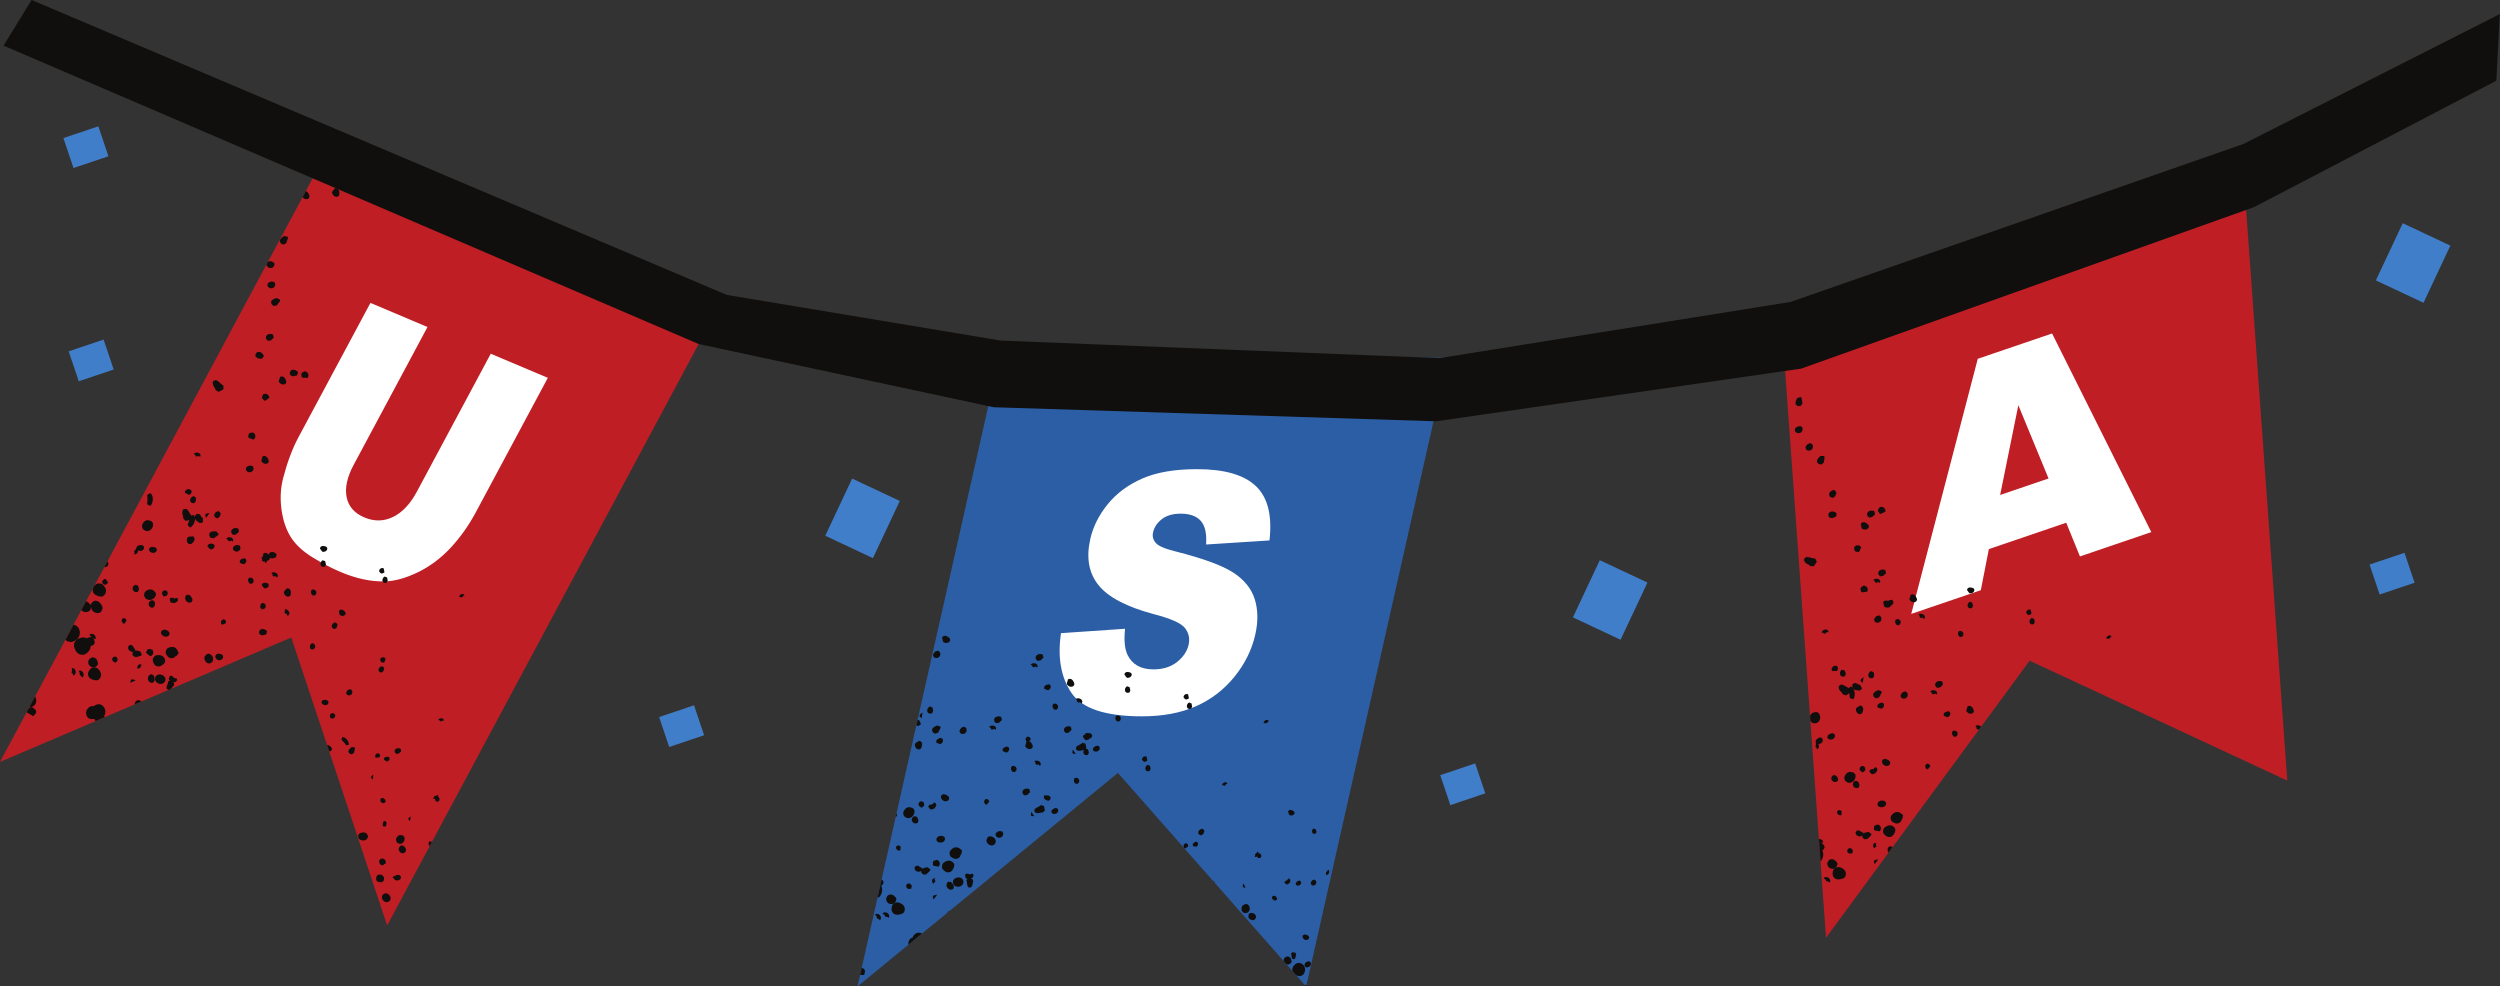
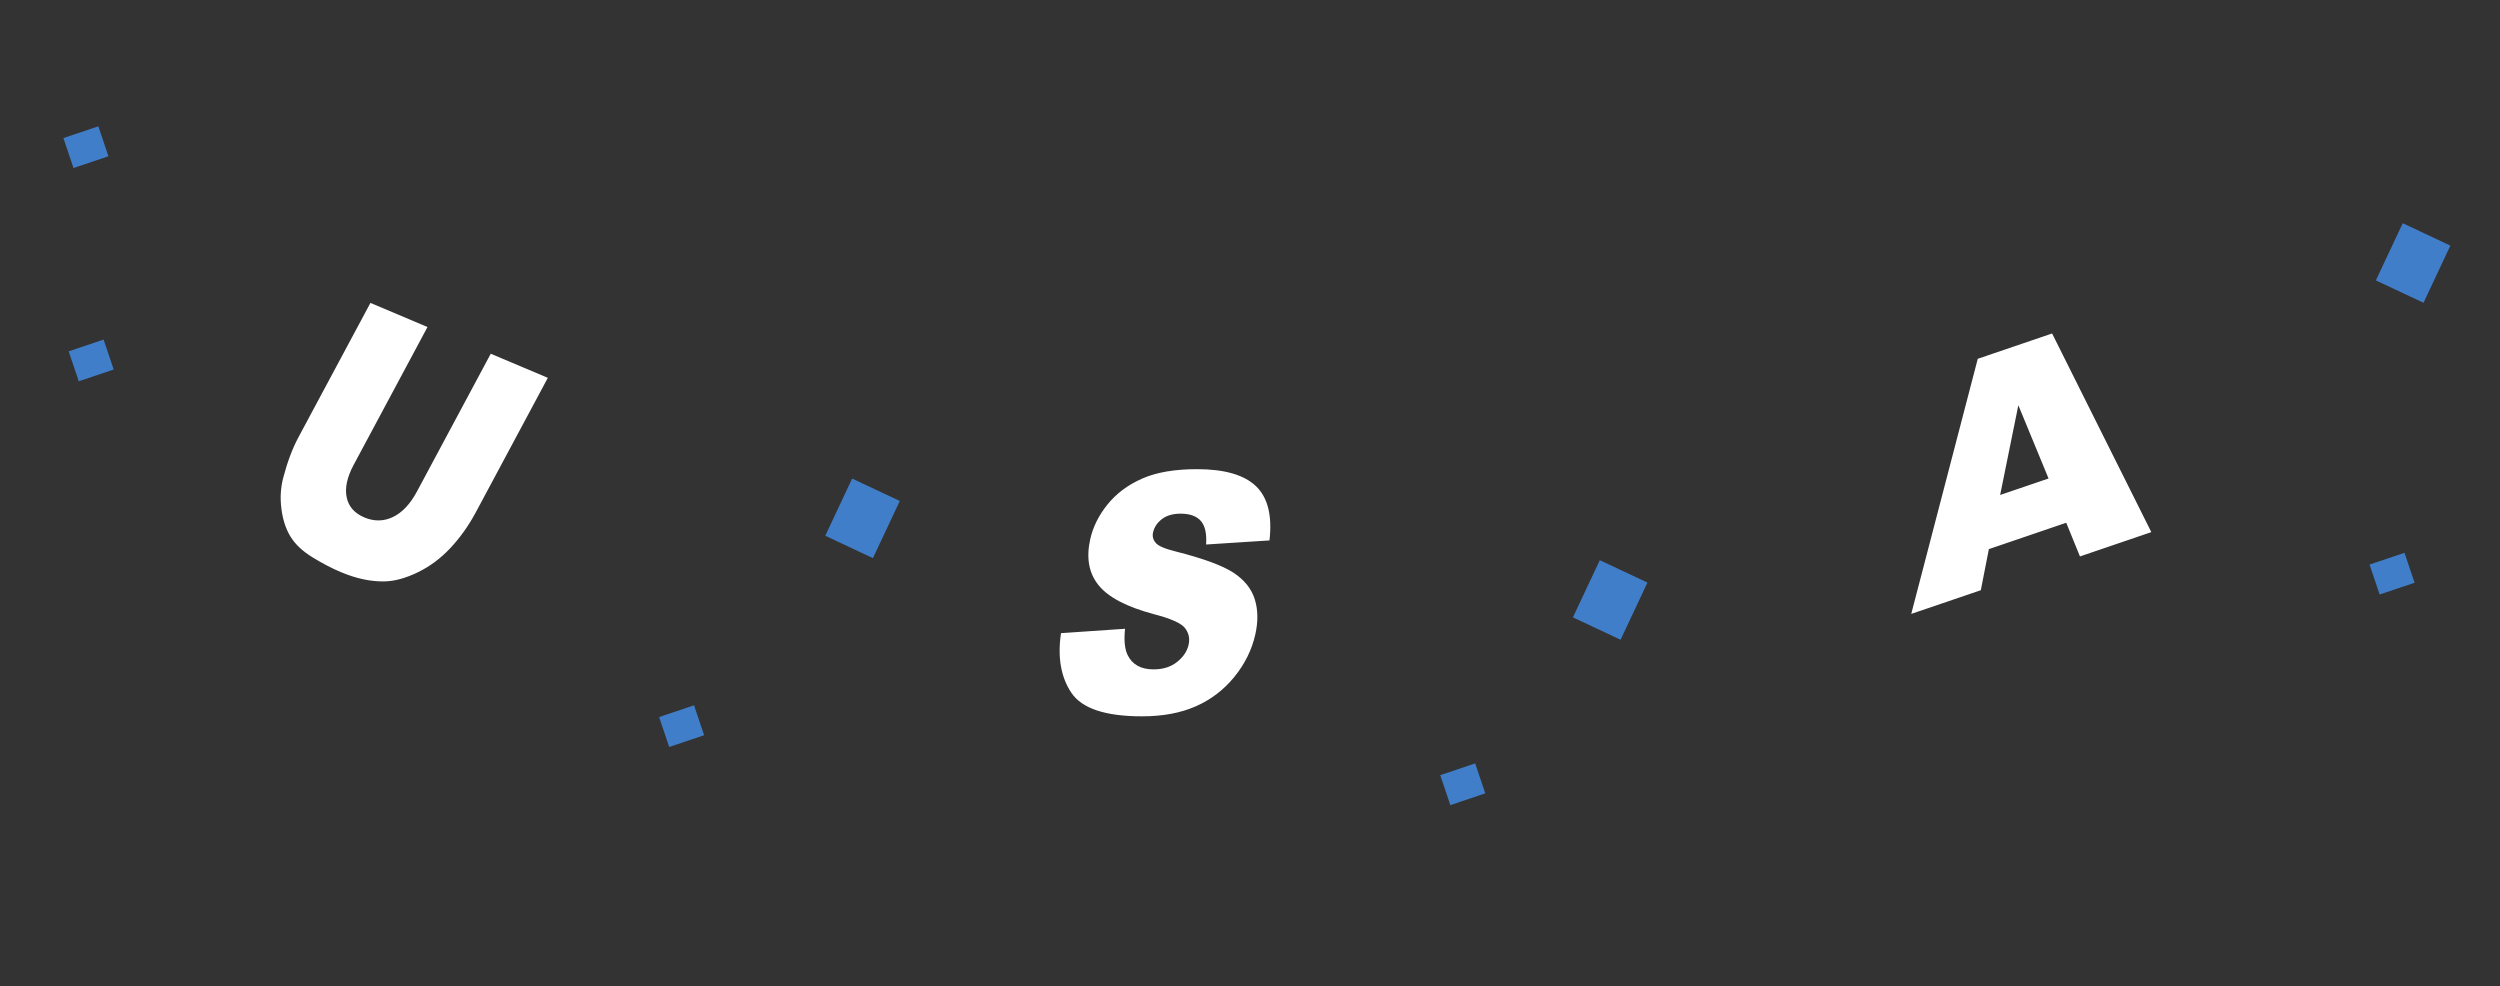
<svg xmlns="http://www.w3.org/2000/svg" height="187.3" preserveAspectRatio="xMidYMid meet" version="1.0" viewBox="0.0 0.0 474.7 187.3" width="474.7" zoomAndPan="magnify">
  <rect x="0.0" y="0.0" width="474.7" height="187.3" fill="#333333" stroke="none" />
  <defs>
    <clipPath id="a">
-       <path d="M 162 67 L 275 67 L 275 187.328 L 162 187.328 Z M 162 67" />
-     </clipPath>
+       </clipPath>
    <clipPath id="b">
      <path d="M 0 0 L 474.672 0 L 474.672 80 L 0 80 Z M 0 0" />
    </clipPath>
    <clipPath id="c">
-       <path d="M 5 35 L 401 35 L 401 187.328 L 5 187.328 Z M 5 35" />
-     </clipPath>
+       </clipPath>
  </defs>
  <g>
    <g clip-path="url(#a)" id="change1_1">
      <path d="M 248.012 187.328 C 236.098 173.809 224.18 160.285 212.266 146.762 C 195.785 160.273 179.309 173.789 162.828 187.301 C 171.797 147.496 180.766 107.695 189.734 67.895 L 274.918 67.922 L 248.012 187.328" fill="#2c5ea5" />
    </g>
    <g id="change2_1">
-       <path d="M 133.965 62.887 L 60.449 31.836 C 40.301 69.449 20.152 107.062 0 144.676 C 18.438 136.801 36.871 128.922 55.309 121.043 C 61.379 139.273 67.445 157.5 73.516 175.727 Z M 434.312 148.223 C 418.004 140.633 401.695 133.039 385.387 125.449 C 372.496 142.984 359.609 160.523 346.727 178.062 C 344 140.277 341.273 102.492 338.551 64.707 L 426.137 34.867 L 434.312 148.223" fill="#c01e25" />
-     </g>
+       </g>
    <g id="change3_1">
      <path d="M 388.98 90.855 L 383.242 76.945 L 379.785 93.988 Z M 392.336 99.258 L 377.645 104.266 L 376.117 112.07 L 362.906 116.57 L 375.539 68.129 L 389.652 63.32 L 408.492 101.039 L 394.941 105.656 Z M 201.465 120.223 L 213.625 119.391 C 213.395 121.559 213.555 123.207 214.094 124.344 C 214.977 126.18 216.621 127.102 219.027 127.102 C 220.824 127.102 222.312 126.633 223.5 125.695 C 224.684 124.754 225.414 123.664 225.691 122.43 C 225.957 121.25 225.73 120.199 225.016 119.27 C 224.301 118.34 222.348 117.461 219.164 116.637 C 213.957 115.25 210.434 113.414 208.598 111.121 C 206.742 108.828 206.219 105.91 207.02 102.359 C 207.543 100.027 208.645 97.824 210.324 95.75 C 212.008 93.676 214.199 92.047 216.902 90.863 C 219.605 89.676 223.074 89.082 227.316 89.086 C 232.52 89.086 236.246 90.168 238.492 92.324 C 240.738 94.48 241.59 97.914 241.047 102.617 L 229.012 103.391 C 229.156 101.344 228.828 99.859 228.027 98.93 C 227.23 98 225.941 97.535 224.16 97.535 C 222.699 97.535 221.52 97.879 220.621 98.57 C 219.727 99.262 219.164 100.105 218.941 101.094 C 218.781 101.816 218.938 102.469 219.422 103.043 C 219.879 103.645 221.16 104.203 223.266 104.719 C 228.469 106.039 232.109 107.379 234.184 108.73 C 236.258 110.082 237.613 111.762 238.246 113.762 C 238.879 115.766 238.914 118.004 238.355 120.48 C 237.699 123.391 236.371 126.074 234.375 128.531 C 232.379 130.984 229.938 132.848 227.062 134.113 C 224.184 135.383 220.77 136.02 216.824 136.016 C 209.898 136.016 205.438 134.527 203.438 131.555 C 201.441 128.582 200.781 124.805 201.465 120.223 Z M 93.184 67.168 L 104.023 71.742 L 90.336 97.293 C 88.977 99.828 87.371 102.082 85.52 104.062 C 83.664 106.039 81.594 107.578 79.309 108.68 C 77.023 109.781 74.941 110.355 73.055 110.395 C 70.434 110.457 67.645 109.867 64.688 108.617 C 62.977 107.895 61.191 106.961 59.324 105.816 C 57.461 104.668 56.082 103.375 55.188 101.934 C 54.293 100.492 53.711 98.734 53.441 96.66 C 53.168 94.586 53.281 92.613 53.773 90.742 C 54.562 87.73 55.523 85.172 56.648 83.066 L 70.34 57.516 L 81.172 62.094 L 67.16 88.254 C 65.906 90.59 65.461 92.645 65.82 94.406 C 66.176 96.172 67.297 97.453 69.184 98.25 C 71.055 99.039 72.867 99.008 74.625 98.164 C 76.383 97.316 77.898 95.703 79.172 93.328 L 93.184 67.168" fill="#fff" />
    </g>
    <g clip-path="url(#b)" id="change4_2">
-       <path d="M 0.668 8.664 C 44.668 27.551 88.668 46.441 132.668 65.328 C 151.332 69.328 170 73.328 188.668 77.328 C 216.668 78.219 244.668 79.109 272.668 79.996 C 295.777 76.664 318.891 73.328 342 69.996 C 370.668 59.773 399.332 49.551 428 39.328 C 443.332 31.328 458.668 23.328 474 15.328 C 474.223 11.109 474.445 6.887 474.668 2.664 C 458.445 10.887 442.223 19.109 426 27.328 C 397.332 37.328 368.668 47.328 340 57.328 C 317.777 60.887 295.555 64.441 273.332 67.996 C 245.555 66.887 217.777 65.773 190 64.664 C 172.668 61.773 155.332 58.887 138 55.996 C 94 37.328 50 18.664 6 -0.004 C 4.223 2.887 2.445 5.773 0.668 8.664" fill="#100f0d" />
-     </g>
+       </g>
    <g clip-path="url(#c)" id="change4_1">
      <path d="M 27.41 99.031 C 26.781 99.633 26.961 100.168 27.125 100.438 L 27.289 100.598 L 27.621 100.785 L 27.844 100.848 C 28.164 100.855 28.465 100.738 28.688 100.523 C 29.016 100.211 29.145 99.723 29.02 99.246 L 28.676 98.91 L 28 98.754 L 27.543 98.906 Z M 6.285 135.969 L 6.379 135.93 L 6.75 135.512 C 6.781 135.449 6.875 135.289 6.871 135.051 L 6.738 134.77 L 6.309 134.402 C 6.211 134.348 6.059 134.277 5.844 134.277 L 5.566 134.398 L 5.414 134.57 C 5.305 134.77 5.199 134.973 5.09 135.176 C 5.086 135.203 5.078 135.223 5.078 135.25 L 5.09 135.281 C 5.488 135.512 5.887 135.742 6.285 135.969 Z M 64.84 115.75 C 64.641 115.734 64.461 115.828 64.359 116.008 L 64.445 116.422 C 64.41 116.395 64.391 116.324 64.387 116.324 L 64.508 116.777 C 65.207 117.176 65.531 116.77 65.609 116.637 L 65.633 116.344 C 65.566 116.188 65.207 115.781 64.84 115.75 Z M 49.84 120.656 C 49.934 120.613 50.035 120.594 50.133 120.57 C 50.277 120.535 50.418 120.5 50.559 120.441 L 50.707 119.867 C 50.527 119.625 50.246 119.469 49.953 119.441 C 49.723 119.418 49.516 119.48 49.375 119.617 C 49.289 119.695 49.035 120.004 49.348 120.5 Z M 63.629 119.426 L 63.945 119.148 C 63.957 119.062 63.984 118.984 64.008 118.902 C 64.043 118.789 64.082 118.672 64.094 118.547 L 63.742 118.184 C 63.496 118.199 63.262 118.328 63.117 118.52 C 63.004 118.672 62.961 118.848 63 119.008 C 63.023 119.102 63.137 119.418 63.629 119.426 Z M 38.793 124.992 L 38.832 125.141 C 38.996 125.859 39.465 125.973 39.723 125.98 L 39.91 125.938 L 40.188 125.789 L 40.328 125.656 C 40.465 125.438 40.512 125.176 40.449 124.918 C 40.363 124.547 40.062 124.234 39.664 124.105 L 39.277 124.195 L 38.879 124.602 Z M 28.551 96.074 C 28.828 95.797 28.996 95.312 29.012 94.824 L 29.121 94.773 L 29.012 94.738 C 29.008 94.656 29.016 94.574 29.004 94.496 C 28.957 94.094 28.785 93.797 28.52 93.629 L 27.957 93.961 C 28.012 94.547 28.043 95.168 27.918 95.734 Z M 42.84 117.824 C 42.762 117.691 42.625 117.605 42.445 117.57 L 42.062 117.793 C 42.055 117.824 42.039 117.855 42.027 117.887 C 41.977 118.016 41.82 118.41 42.184 118.621 L 42.402 118.555 C 42.379 118.551 42.359 118.539 42.352 118.531 L 42.855 118.371 C 42.895 118.25 42.961 118.031 42.84 117.824 Z M 61.852 133.891 C 62.195 133.852 62.418 133.582 62.383 133.258 L 62.207 133.008 C 61.93 132.863 61.621 132.848 61.262 132.953 L 61.043 133.262 L 61.051 133.344 C 61.121 133.738 61.516 133.934 61.852 133.891 Z M 58.918 122.426 C 58.914 122.449 58.906 122.477 58.895 122.516 C 58.859 122.609 58.812 122.75 58.844 122.941 C 58.855 122.996 58.871 123.055 58.898 123.121 L 59.176 123.324 C 59.395 123.34 59.586 123.27 59.711 123.129 C 59.832 122.996 59.883 122.812 59.852 122.633 C 59.797 122.316 59.523 122.109 59.199 122.141 Z M 54.297 116.578 C 54.398 116.594 54.41 116.551 54.453 116.531 L 54.555 116.945 C 54.848 116.883 55.012 116.621 54.941 116.328 C 54.895 116.121 54.727 115.906 54.523 115.777 C 54.363 115.68 54.199 115.645 54.043 115.676 L 54.141 116.09 C 54.098 116.102 54.047 116.078 54.02 116.133 C 53.93 116.301 54.234 116.566 54.297 116.578 Z M 55.082 111.957 C 54.945 111.766 54.719 111.672 54.477 111.711 L 54.156 112.09 C 54.152 112.035 54.203 111.969 54.199 111.961 L 53.875 112.406 C 54.039 113.324 54.66 113.32 54.848 113.297 L 55.133 113.105 C 55.23 112.93 55.336 112.312 55.082 111.957 Z M 49.453 114.887 C 49.426 114.984 49.387 115.133 49.43 115.328 C 49.445 115.383 49.465 115.441 49.492 115.508 L 49.793 115.699 C 50.016 115.703 50.207 115.617 50.328 115.469 C 50.445 115.324 50.484 115.137 50.441 114.949 C 50.367 114.633 50.074 114.434 49.746 114.484 L 49.473 114.793 C 49.473 114.816 49.465 114.848 49.453 114.887 Z M 17.609 112.16 L 17.68 112.438 L 17.75 112.594 C 18.004 112.949 18.316 113.066 18.504 113.133 L 18.516 113.113 L 18.656 113.203 L 19.188 113.297 L 19.516 113.234 C 19.59 113.188 19.656 113.141 19.711 113.09 C 19.973 112.859 20.113 112.574 20.133 112.219 C 20.137 111.625 19.688 111.18 19.449 110.941 L 19.141 110.809 L 18.613 110.777 L 18.289 110.883 L 18.207 110.953 C 18.059 111.082 17.941 111.223 17.844 111.363 C 17.793 111.457 17.746 111.555 17.695 111.648 C 17.648 111.758 17.613 111.871 17.598 111.988 Z M 19.543 110.152 C 19.469 110.246 19.387 110.414 19.43 110.68 L 19.453 110.766 L 19.82 111 C 19.91 110.988 19.961 111.004 20.066 111.051 L 20.5 110.695 C 20.461 110.469 20.367 110.355 20.305 110.285 C 20.309 110.289 20.332 110.32 20.371 110.391 L 20.074 109.918 C 19.836 109.93 19.656 110.008 19.543 110.152 Z M 19.867 107.695 C 20.074 107.723 20.273 107.637 20.453 107.445 L 20.539 107.293 C 20.621 107.027 20.562 106.832 20.5 106.719 C 20.473 106.668 20.43 106.645 20.395 106.609 C 20.203 106.965 20.012 107.32 19.82 107.68 C 19.84 107.684 19.852 107.691 19.867 107.695 Z M 12.77 121.762 L 13.395 121.926 C 14.539 121.773 15.297 120.902 15.156 119.898 C 15.113 119.621 15.008 119.355 14.836 119.105 L 14.484 118.812 L 14.145 118.656 L 13.957 118.629 C 13.441 119.586 12.93 120.539 12.418 121.496 Z M 42.434 73.227 C 42.133 73.051 41.969 72.891 41.793 72.723 C 41.59 72.523 41.379 72.32 41.004 72.156 L 40.484 72.352 C 40.293 72.762 40.398 73.141 40.691 73.539 C 40.805 73.695 40.914 73.867 40.922 74.062 L 41.516 74.406 L 42.434 73.914 Z M 17.23 122.641 L 17.547 122.57 C 17.613 122.539 17.789 122.461 17.93 122.266 L 17.992 121.957 L 17.852 121.402 C 17.82 121.336 17.762 121.25 17.68 121.16 C 17.684 121.152 17.691 121.148 17.695 121.145 L 18.086 121.398 C 18.281 121.102 18.168 120.703 17.82 120.477 C 17.699 120.398 17.57 120.355 17.441 120.348 C 17.238 120.34 17.051 120.43 16.945 120.594 L 17.324 120.84 C 17.316 120.852 17.297 120.844 17.289 120.859 C 17.344 120.898 17.371 120.945 17.391 120.992 L 17.23 120.957 L 16.672 121.078 C 16.633 121.098 16.547 121.145 16.457 121.215 L 16.234 121.105 L 15.875 121.035 L 15.43 121.066 L 14.719 121.328 L 14.27 121.75 L 14.074 122.191 L 14.062 122.809 L 14.398 123.652 L 14.844 124.113 L 15.297 124.309 L 15.926 124.324 C 16.73 124.016 17.211 123.352 17.23 122.641 Z M 13.621 127.828 C 13.691 127.852 13.723 127.82 13.77 127.809 L 13.883 128.273 C 14.25 128.195 14.453 127.82 14.352 127.406 C 14.32 127.266 14.25 127.137 14.156 127.043 C 14.008 126.891 13.797 126.824 13.598 126.867 L 13.707 127.32 C 13.691 127.324 13.68 127.305 13.664 127.312 C 13.711 127.52 13.512 127.578 13.621 127.828 Z M 28.277 104.25 L 28.285 104.344 C 28.348 104.789 28.781 105.023 29.164 104.988 C 29.551 104.953 29.812 104.66 29.781 104.293 L 29.594 104.008 C 29.289 103.836 28.941 103.805 28.535 103.914 Z M 15.93 116.176 C 16.23 116.277 16.562 116.242 16.859 116.082 C 16.918 116.051 16.977 116.012 17.047 115.961 L 17.211 115.68 L 17.262 115.273 C 17.336 115.582 17.48 115.969 17.84 116.211 C 18.109 116.395 18.445 116.457 18.785 116.383 C 18.852 116.367 18.922 116.348 19.004 116.316 L 19.246 116.086 L 19.461 115.609 L 19.465 115.273 C 19.355 114.996 19.027 114.152 18.098 114.043 L 17.73 114.176 L 17.32 114.598 L 17.211 114.938 L 17.188 114.848 C 17.07 114.695 16.785 114.336 16.352 114.152 C 16.047 114.719 15.746 115.285 15.441 115.852 C 15.574 115.988 15.727 116.109 15.93 116.176 Z M 15.215 128.301 C 15.289 128.305 15.312 128.27 15.352 128.242 L 15.586 128.652 C 15.906 128.48 15.992 128.07 15.785 127.707 C 15.715 127.578 15.613 127.48 15.5 127.414 C 15.32 127.309 15.105 127.305 14.93 127.402 L 15.156 127.801 C 15.145 127.805 15.129 127.789 15.113 127.801 C 15.215 127.984 15.047 128.094 15.215 128.301 Z M 27.324 103.77 L 27.082 103.539 C 26.75 103.449 26.414 103.496 26.055 103.691 L 25.91 104.02 C 25.902 104.016 25.898 104.012 25.891 104.008 L 25.781 104.344 C 25.777 104.336 25.777 104.32 25.77 104.32 C 25.66 104.496 25.48 104.523 25.449 104.836 C 25.492 104.887 25.531 104.867 25.57 104.875 L 25.457 105.234 C 25.586 105.273 25.719 105.262 25.84 105.203 C 26.047 105.102 26.141 104.891 26.176 104.773 C 26.207 104.672 26.219 104.578 26.215 104.488 C 26.422 104.617 26.68 104.652 26.902 104.574 C 27.262 104.453 27.434 104.113 27.324 103.77 Z M 17.684 124.816 L 17.387 124.863 L 17.02 125.09 L 16.852 125.301 L 16.762 125.582 L 16.75 125.758 L 16.793 126.051 L 16.863 126.219 C 16.926 126.309 17.109 126.57 17.441 126.68 C 17.602 126.73 18.152 126.852 18.566 126.219 L 18.609 125.883 L 18.387 125.262 C 18.332 125.188 18.168 124.961 17.844 124.855 Z M 26.184 112.375 L 26.383 111.945 C 26.375 111.918 26.371 111.887 26.371 111.832 C 26.363 111.672 26.359 111.438 26.121 111.16 L 25.73 111.043 C 25.242 111.191 25.047 111.656 25.262 112.059 C 25.441 112.398 25.836 112.535 26.184 112.375 Z M 41.848 125.344 C 42.23 125.242 42.445 124.883 42.355 124.492 L 41.953 124.188 C 41.922 124.188 41.887 124.176 41.836 124.164 C 41.711 124.137 41.527 124.094 41.293 124.156 C 41.223 124.176 41.156 124.199 41.078 124.238 L 40.871 124.605 C 40.887 124.867 41.008 125.094 41.203 125.23 C 41.391 125.363 41.625 125.402 41.848 125.344 Z M 49.715 106.305 C 49.672 106.488 50.035 106.656 50.098 106.652 C 50.191 106.641 50.195 106.598 50.227 106.566 L 50.438 106.93 C 50.695 106.789 50.773 106.5 50.625 106.242 C 50.523 106.059 50.312 105.898 50.086 105.836 C 49.906 105.781 49.742 105.793 49.605 105.867 L 49.812 106.234 C 49.777 106.254 49.723 106.246 49.715 106.305 Z M 51.039 111.059 L 50.906 110.812 C 50.773 110.715 50.277 110.566 49.969 110.73 C 49.805 110.816 49.711 110.984 49.723 111.18 L 50.008 111.477 C 49.965 111.473 49.914 111.426 49.906 111.426 L 50.242 111.73 C 51.004 111.699 51.047 111.207 51.039 111.059 Z M 51.621 106.051 C 51.723 106.012 51.824 105.992 51.926 105.977 C 52.074 105.945 52.219 105.918 52.363 105.863 L 52.543 105.285 C 52.367 105.035 52.09 104.863 51.793 104.82 C 51.562 104.789 51.348 104.844 51.199 104.977 C 51.109 105.055 50.836 105.352 51.129 105.871 Z M 44.867 103.508 C 44.75 103.539 44.57 103.586 44.398 103.75 C 44.348 103.797 44.301 103.852 44.254 103.922 L 44.246 104.336 C 44.391 104.562 44.598 104.703 44.836 104.734 C 45.055 104.766 45.281 104.691 45.441 104.535 C 45.723 104.27 45.734 103.855 45.473 103.555 L 44.98 103.469 C 44.957 103.48 44.918 103.492 44.867 103.508 Z M 62.781 136.41 L 63.34 136.426 C 63.363 136.398 63.391 136.367 63.414 136.34 C 63.453 136.301 63.488 136.262 63.52 136.227 C 63.57 136.168 63.711 135.992 63.648 135.77 C 63.605 135.617 63.484 135.5 63.289 135.426 L 63.156 135.406 C 62.938 135.426 62.816 135.52 62.754 135.594 C 62.531 135.867 62.703 136.246 62.781 136.41 Z M 72.695 124.801 C 72.574 124.805 72.398 124.855 72.234 125.051 L 72.184 125.121 L 72.254 125.535 C 72.324 125.586 72.348 125.637 72.383 125.742 L 72.93 125.824 C 73.07 125.656 73.09 125.52 73.102 125.43 C 73.102 125.434 73.094 125.473 73.07 125.543 L 73.219 125.031 C 73.051 124.871 72.879 124.789 72.695 124.801 Z M 71.871 127.266 C 71.887 127.359 71.977 127.676 72.457 127.707 L 72.785 127.457 C 72.801 127.371 72.832 127.297 72.859 127.223 C 72.902 127.109 72.941 127 72.965 126.879 L 72.641 126.504 C 72.398 126.508 72.16 126.617 72.012 126.801 C 71.895 126.941 71.844 127.105 71.871 127.266 Z M 63.027 142.348 L 63.012 142.035 C 62.844 141.754 62.578 141.566 62.199 141.457 L 62.117 141.488 C 62.246 141.883 62.379 142.277 62.508 142.668 C 62.727 142.66 62.922 142.555 63.027 142.348 Z M 66.559 130.867 L 66.141 130.961 C 66.125 130.98 66.102 130.996 66.066 131.023 C 65.984 131.09 65.859 131.184 65.781 131.371 C 65.754 131.426 65.738 131.484 65.723 131.559 L 65.855 131.891 C 66.043 132.023 66.254 132.07 66.449 132.02 C 66.633 131.973 66.781 131.84 66.859 131.66 C 66.988 131.359 66.863 131.023 66.559 130.867 Z M 71.457 143.117 C 71.445 143.141 71.422 143.164 71.406 143.191 C 71.328 143.289 71.086 143.602 71.355 143.879 L 71.57 143.871 C 71.551 143.863 71.535 143.852 71.531 143.84 L 72.023 143.82 C 72.086 143.727 72.203 143.547 72.145 143.332 C 72.109 143.199 72.012 143.09 71.855 143.012 Z M 64.984 139.984 L 64.836 140.457 C 65.164 140.777 65.504 141.129 65.719 141.523 L 66.254 141.41 C 66.273 141.035 66.047 140.562 65.703 140.25 C 65.469 140.039 65.223 139.949 64.984 139.984 Z M 66.59 142 C 66.426 142.129 66.207 142.309 66.137 142.727 L 66.371 143.105 L 66.801 143.242 L 67.242 142.941 C 67.25 142.754 67.289 142.605 67.328 142.477 C 67.379 142.289 67.43 142.102 67.332 141.898 L 66.738 141.855 C 66.707 141.906 66.656 141.949 66.59 142 Z M 51.047 87.625 C 51.051 87.422 50.844 86.832 50.457 86.641 C 50.25 86.531 50.012 86.555 49.82 86.699 L 49.727 87.184 C 49.699 87.137 49.707 87.055 49.703 87.051 L 49.633 87.59 C 50.211 88.324 50.746 88.031 50.895 87.926 Z M 28.996 129.645 L 29.277 129.402 C 29.41 129.047 29.383 128.672 29.191 128.246 L 28.773 128.016 L 28.668 128.035 C 28.188 128.168 28.008 128.668 28.117 129.074 C 28.223 129.488 28.598 129.727 28.996 129.645 Z M 26.652 133.043 C 26.434 132.926 26.172 132.918 25.941 133.02 L 25.758 133.191 L 25.66 133.383 L 25.699 133.426 L 25.516 133.645 L 25.48 133.789 C 25.934 133.594 26.391 133.402 26.848 133.207 C 26.785 133.145 26.727 133.078 26.652 133.043 Z M 35.934 112.949 L 35.465 112.941 L 35.387 113.008 C 35.031 113.344 35.117 113.867 35.402 114.176 C 35.695 114.488 36.125 114.523 36.434 114.266 L 36.559 113.926 C 36.504 113.551 36.301 113.234 35.934 112.949 Z M 32.188 120.457 L 32.184 120.152 C 32.039 119.824 31.633 119.562 31.258 119.555 C 30.949 119.555 30.695 119.719 30.578 119.996 L 30.578 120.301 C 30.719 120.637 31.129 120.898 31.504 120.902 C 31.816 120.906 32.07 120.742 32.188 120.457 Z M 24.863 129.062 L 24.734 129.66 L 25.789 129.164 L 25.199 128.988 C 25.121 128.992 25 128.996 24.863 129.062 Z M 32.98 113.578 C 32.816 113.52 32.508 113.402 32.242 113.617 L 32.297 114.203 C 32.383 114.254 32.406 114.301 32.465 114.43 L 33.066 114.527 C 33.09 114.512 33.172 114.48 33.227 114.461 C 33.402 114.395 33.598 114.32 33.711 114.145 C 33.758 114.074 33.895 113.816 33.648 113.508 L 32.992 113.668 C 33.012 113.641 33.066 113.617 33.102 113.621 C 33.082 113.617 33.02 113.598 32.98 113.578 Z M 29.625 126.438 L 29.871 126.531 L 30.023 126.559 C 30.418 126.559 30.656 126.391 30.805 126.285 L 30.793 126.27 L 30.93 126.211 L 31.262 125.867 L 31.379 125.59 C 31.379 125.512 31.371 125.438 31.363 125.371 C 31.32 125.059 31.168 124.805 30.91 124.609 C 30.461 124.293 29.906 124.395 29.605 124.445 L 29.352 124.602 L 29.07 124.977 L 28.992 125.27 L 29.004 125.367 C 29.066 125.785 29.227 126.121 29.488 126.355 Z M 40.75 103.598 L 40.598 103.352 C 40.457 103.262 39.941 103.141 39.641 103.324 C 39.473 103.422 39.387 103.602 39.41 103.801 L 39.719 104.086 C 39.676 104.086 39.621 104.039 39.613 104.039 L 39.977 104.336 C 40.75 104.258 40.766 103.75 40.75 103.598 Z M 28.113 124.277 C 28.109 124.273 28.066 124.246 27.992 124.18 L 28.543 124.621 C 28.82 124.508 29 124.336 29.074 124.117 C 29.121 123.973 29.145 123.734 28.977 123.441 L 28.918 123.344 L 28.383 123.211 C 28.281 123.27 28.215 123.27 28.07 123.258 L 27.711 123.867 C 27.852 124.121 28.012 124.215 28.113 124.277 Z M 41.527 101.402 L 41.051 100.891 C 40.977 100.91 40.898 100.902 40.797 100.895 C 40.551 100.871 40.215 100.848 39.809 101.145 L 39.707 101.648 L 39.969 102.109 L 40.598 102.203 C 40.758 102.051 40.914 101.961 41.051 101.879 C 41.246 101.766 41.453 101.648 41.527 101.402 Z M 32.707 130.523 C 32.781 130.402 32.871 130.277 33.012 130.219 L 33.078 129.707 L 32.852 129.523 C 33.023 129.539 33.203 129.551 33.363 129.465 C 33.441 129.422 33.691 129.254 33.613 128.863 L 32.934 128.699 C 32.965 128.684 33.031 128.688 33.059 128.707 C 33.039 128.695 32.996 128.648 32.969 128.617 C 32.848 128.484 32.621 128.234 32.277 128.305 L 32.043 128.855 C 32.094 128.938 32.098 128.988 32.09 129.137 L 32.262 129.266 L 31.949 129.383 C 31.914 129.645 31.852 129.805 31.781 129.973 C 31.699 130.168 31.617 130.375 31.613 130.684 L 31.91 130.992 C 31.961 130.996 32.004 130.988 32.051 130.984 C 32.184 130.926 32.32 130.867 32.453 130.809 C 32.543 130.734 32.629 130.641 32.707 130.523 Z M 40.68 97.898 C 40.695 98.004 40.785 98.363 41.324 98.418 L 41.703 98.145 C 41.723 98.051 41.758 97.969 41.793 97.883 C 41.844 97.762 41.895 97.637 41.926 97.504 L 41.578 97.07 C 41.301 97.066 41.031 97.18 40.855 97.379 C 40.719 97.535 40.652 97.719 40.68 97.898 Z M 47.359 88.422 C 47.238 88.449 47.051 88.492 46.871 88.648 C 46.82 88.695 46.77 88.75 46.715 88.82 L 46.691 89.242 C 46.824 89.477 47.031 89.629 47.27 89.668 C 47.492 89.711 47.723 89.645 47.895 89.496 C 48.191 89.238 48.227 88.816 47.973 88.5 L 47.473 88.391 C 47.449 88.402 47.41 88.414 47.359 88.422 Z M 58.527 71.031 C 58.477 70.883 58.352 70.676 58.039 70.531 L 57.93 70.488 L 57.422 70.699 C 57.379 70.805 57.324 70.848 57.203 70.922 L 57.285 71.637 C 57.555 71.762 57.742 71.742 57.859 71.734 C 57.852 71.734 57.805 71.734 57.703 71.723 L 58.41 71.762 C 58.566 71.504 58.602 71.258 58.527 71.031 Z M 26.344 126.195 C 26.211 126.289 26.105 126.469 26.078 126.648 C 26.055 126.789 26.086 126.918 26.156 127.02 L 26.426 126.828 C 26.449 126.855 26.449 126.898 26.496 126.902 C 26.648 126.918 26.742 126.625 26.73 126.574 C 26.711 126.504 26.676 126.504 26.648 126.48 L 26.918 126.289 C 26.777 126.102 26.535 126.059 26.344 126.195 Z M 30.152 129.816 C 30.504 129.93 30.859 129.875 31.102 129.672 C 31.352 129.469 31.465 129.148 31.41 128.801 L 31.316 128.602 L 31.082 128.332 L 30.898 128.207 L 30.473 128.07 L 30.258 128.059 L 29.906 128.141 L 29.715 128.246 C 29.469 128.5 29.379 128.824 29.465 129.133 C 29.543 129.445 29.801 129.699 30.152 129.816 Z M 31.719 113.012 C 31.746 112.957 31.773 112.91 31.793 112.859 C 31.824 112.785 31.922 112.562 31.789 112.348 C 31.703 112.199 31.543 112.113 31.32 112.09 L 31.172 112.109 C 30.953 112.188 30.852 112.324 30.809 112.422 C 30.66 112.77 30.953 113.121 31.078 113.27 L 31.664 113.121 C 31.68 113.086 31.699 113.047 31.719 113.012 Z M 19.785 135.852 C 19.832 135.805 19.875 135.777 19.914 135.723 L 20.031 135.094 L 19.906 134.598 L 19.816 134.387 C 19.602 134.035 19.293 133.809 18.906 133.711 L 18.367 133.766 L 17.988 133.949 L 17.871 134.074 L 17.348 134.078 L 16.898 134.285 L 16.48 134.781 C 16.145 135.621 16.516 136.207 16.973 136.473 L 17.59 136.555 L 17.781 136.5 L 17.793 136.539 C 17.844 136.535 17.898 136.52 17.953 136.512 L 17.957 136.578 C 17.98 136.645 18.039 136.777 18.152 136.922 C 18.723 136.676 19.289 136.434 19.859 136.191 Z M 28.238 114.832 C 28.316 115.215 28.668 115.461 29.059 115.402 L 29.375 115.039 C 29.375 115.012 29.383 114.98 29.398 114.926 C 29.438 114.77 29.5 114.539 29.344 114.203 L 28.996 113.977 C 28.469 113.984 28.145 114.383 28.238 114.832 Z M 22.039 124.719 C 21.895 124.645 21.723 124.656 21.535 124.75 L 21.43 124.84 C 21.293 125.016 21.289 125.176 21.305 125.277 C 21.367 125.637 21.781 125.77 21.961 125.828 L 22.348 125.41 C 22.34 125.375 22.336 125.332 22.332 125.293 C 22.324 125.238 22.32 125.188 22.309 125.137 C 22.297 125.059 22.258 124.828 22.039 124.719 Z M 36.945 102.41 C 36.965 102.172 36.848 101.949 36.633 101.824 L 36.117 101.902 C 36.152 101.859 36.234 101.844 36.238 101.836 L 35.68 101.961 C 35.191 102.777 35.691 103.184 35.855 103.289 L 36.211 103.328 C 36.406 103.258 36.906 102.848 36.945 102.41 Z M 26.641 123.707 C 26.57 123.703 26.492 123.672 26.402 123.633 C 26.207 123.555 25.941 123.461 25.578 123.531 C 25.613 123.484 25.672 123.457 25.691 123.398 L 25.375 122.945 C 25.336 122.828 25.262 122.586 24.957 122.488 C 24.898 122.465 24.832 122.453 24.762 122.449 L 24.449 122.598 C 24.316 122.805 24.285 123.035 24.371 123.254 C 24.5 123.602 24.934 123.828 25.277 123.762 L 25.129 124.02 L 25.234 124.531 L 25.809 124.809 C 26.008 124.715 26.184 124.676 26.34 124.641 C 26.562 124.59 26.793 124.539 26.941 124.332 Z M 5.75 134.281 C 5.836 134.273 5.914 134.258 5.988 134.238 C 6.324 134.148 6.578 133.953 6.75 133.645 C 7.016 133.121 6.805 132.535 6.691 132.223 L 6.68 132.207 C 6.316 132.887 5.953 133.566 5.59 134.242 Z M 27.629 113.59 L 27.801 113.754 C 28.086 113.906 28.41 113.949 28.719 113.867 C 29.164 113.746 29.52 113.375 29.641 112.898 L 29.492 112.438 L 28.961 111.977 L 28.473 111.898 L 28.293 111.945 C 27.434 112.176 27.336 112.734 27.352 113.051 L 27.422 113.27 Z M 16.801 128.41 L 16.879 128.559 C 17.145 128.902 17.453 129 17.641 129.059 L 17.652 129.039 L 17.793 129.121 L 18.32 129.191 L 18.641 129.113 C 18.711 129.062 18.773 129.016 18.824 128.961 C 19.074 128.727 19.199 128.438 19.199 128.09 C 19.18 127.504 18.719 127.086 18.469 126.863 L 18.164 126.742 L 17.645 126.734 L 17.332 126.855 L 17.254 126.926 C 16.922 127.242 16.734 127.594 16.703 127.969 L 16.719 128.141 Z M 39.207 97.52 C 39.141 97.559 39.035 97.617 38.949 97.742 L 39.117 98.336 L 39.809 97.402 Z M 63.02 36.504 C 63.262 37.445 63.906 37.391 64.098 37.352 L 64.379 37.133 C 64.465 36.941 64.52 36.293 64.23 35.945 C 64.074 35.758 63.832 35.68 63.59 35.738 L 63.285 36.156 C 63.277 36.102 63.324 36.027 63.32 36.02 Z M 36.797 97.793 L 36.34 97.91 C 36.195 97.727 36.094 97.562 36.008 97.398 C 35.871 97.152 35.734 96.895 35.422 96.625 L 34.871 96.656 C 34.562 96.984 34.547 97.375 34.703 97.84 C 34.762 98.02 34.816 98.211 34.762 98.398 L 35.223 98.898 L 35.949 98.766 C 35.859 99.086 35.75 99.395 35.594 99.676 L 36.117 100.188 C 36.555 99.949 36.926 99.367 37.023 98.773 C 37.09 98.371 37.012 98.031 36.797 97.793 Z M 36.188 94.66 C 36.094 94.836 36.074 95.027 36.141 95.195 C 36.18 95.293 36.348 95.613 36.871 95.543 L 37.164 95.199 C 37.16 95.105 37.176 95.016 37.191 94.926 C 37.211 94.797 37.23 94.672 37.227 94.535 L 36.793 94.199 C 36.535 94.258 36.305 94.43 36.188 94.66 Z M 37.648 99.078 L 37.672 99.133 C 37.766 99.172 37.801 99.215 37.867 99.316 L 38.461 99.246 C 38.555 99.027 38.535 98.875 38.523 98.777 C 38.523 98.785 38.527 98.824 38.52 98.906 L 38.527 98.332 C 38.453 98.289 38.383 98.273 38.312 98.254 C 38.215 98.023 38.078 97.805 37.844 97.605 L 37.363 97.578 L 37.281 97.641 C 36.906 97.965 36.969 98.5 37.246 98.824 C 37.359 98.961 37.5 99.035 37.648 99.078 Z M 55.969 71.391 C 56.121 71.363 56.27 71.336 56.418 71.281 L 56.602 70.695 C 56.43 70.438 56.148 70.258 55.848 70.215 C 55.609 70.18 55.395 70.23 55.238 70.363 C 55.148 70.441 54.867 70.742 55.16 71.277 L 55.66 71.461 C 55.762 71.426 55.867 71.406 55.969 71.391 Z M 33.773 123.703 C 33.758 123.648 33.742 123.594 33.723 123.543 C 33.609 123.254 33.406 123.047 33.117 122.918 C 32.621 122.719 32.117 122.938 31.848 123.059 L 31.645 123.266 L 31.465 123.684 L 31.457 123.984 L 31.492 124.074 C 31.645 124.461 31.879 124.742 32.18 124.906 L 32.328 124.957 L 32.582 124.988 L 32.734 124.98 C 33.105 124.891 33.293 124.676 33.406 124.543 L 33.395 124.527 L 33.41 124.52 C 33.449 124.527 33.48 124.547 33.531 124.547 L 33.672 124.383 C 33.648 124.391 33.633 124.391 33.621 124.391 L 33.934 124 C 33.914 123.922 33.859 123.809 33.773 123.703 Z M 50.102 74.812 L 49.992 74.848 L 49.758 75.32 C 49.793 75.43 49.781 75.492 49.738 75.629 L 50.258 76.113 C 50.531 76.039 50.656 75.91 50.734 75.828 C 50.73 75.836 50.695 75.867 50.613 75.922 L 51.156 75.508 C 51.102 75.219 50.973 75.008 50.777 74.887 C 50.645 74.805 50.422 74.727 50.102 74.812 Z M 54.203 72.883 L 54.375 72.582 C 54.383 72.383 54.203 71.77 53.82 71.559 C 53.609 71.441 53.367 71.453 53.168 71.59 L 53.047 72.078 C 53.023 72.031 53.035 71.949 53.031 71.941 L 52.934 72.488 C 53.488 73.258 54.047 72.984 54.203 72.883 Z M 48.496 82.832 C 48.496 82.676 48.445 82.438 48.191 82.203 L 48.102 82.129 L 47.547 82.168 C 47.469 82.254 47.406 82.277 47.262 82.309 L 47.109 83.008 C 47.332 83.211 47.512 83.254 47.633 83.281 C 47.621 83.281 47.574 83.27 47.48 83.227 L 48.152 83.484 C 48.379 83.285 48.496 83.066 48.496 82.832 Z M 23.699 117.414 C 23.562 117.355 23.406 117.363 23.242 117.434 L 23.078 117.832 C 23.086 117.859 23.094 117.891 23.105 117.926 C 23.141 118.055 23.246 118.461 23.652 118.426 L 23.781 118.25 C 23.762 118.258 23.742 118.262 23.73 118.262 L 24.031 117.844 C 23.988 117.727 23.914 117.512 23.699 117.414 Z M 53.816 46.457 L 54.379 46.16 C 54.41 45.941 54.48 45.773 54.543 45.625 C 54.629 45.414 54.719 45.199 54.633 44.949 L 53.938 44.812 C 53.891 44.871 53.824 44.91 53.738 44.965 C 53.531 45.094 53.242 45.273 53.102 45.754 L 53.328 46.23 Z M 58.594 37.703 L 58.773 37.398 C 58.785 37.195 58.605 36.57 58.215 36.352 C 58.164 36.32 58.109 36.324 58.055 36.309 C 57.852 36.691 57.648 37.07 57.445 37.449 C 57.957 38.023 58.449 37.797 58.594 37.703 Z M 51.375 54.738 C 51.602 54.785 51.836 54.719 52.016 54.566 C 52.32 54.305 52.355 53.879 52.102 53.555 L 51.594 53.438 C 51.57 53.449 51.531 53.461 51.48 53.469 C 51.355 53.496 51.168 53.535 50.977 53.695 C 50.926 53.742 50.875 53.797 50.816 53.867 L 50.789 54.297 C 50.922 54.535 51.133 54.695 51.375 54.738 Z M 50.961 50.785 C 51.16 50.91 51.41 50.93 51.637 50.852 C 52.023 50.715 52.215 50.328 52.09 49.93 L 51.648 49.645 C 51.617 49.645 51.578 49.637 51.523 49.633 C 51.395 49.613 51.203 49.578 50.965 49.664 C 50.938 49.676 50.906 49.691 50.879 49.703 C 50.781 49.883 50.688 50.062 50.594 50.238 C 50.648 50.473 50.77 50.672 50.961 50.785 Z M 49.555 66.922 C 49.344 66.805 49.117 66.777 48.918 66.848 C 48.805 66.891 48.426 67.074 48.512 67.676 L 48.922 68.031 C 49.031 68.031 49.141 68.051 49.242 68.074 C 49.398 68.102 49.547 68.129 49.711 68.129 L 50.102 67.645 C 50.031 67.344 49.828 67.074 49.555 66.922 Z M 52.898 57.539 C 53.051 57.367 53.211 57.191 53.203 56.93 L 52.582 56.582 C 52.52 56.621 52.441 56.641 52.344 56.66 C 52.098 56.719 51.766 56.797 51.477 57.211 L 51.539 57.73 L 51.934 58.098 L 52.566 57.996 C 52.672 57.801 52.793 57.66 52.898 57.539 Z M 50.527 63.875 C 50.484 63.988 50.387 64.383 50.895 64.711 L 51.41 64.641 C 51.48 64.562 51.562 64.496 51.645 64.434 C 51.758 64.34 51.871 64.246 51.973 64.129 L 51.852 63.531 C 51.582 63.387 51.254 63.359 50.973 63.461 C 50.754 63.539 50.594 63.688 50.527 63.875 Z M 37.578 86.66 C 37.652 86.609 37.633 86.57 37.652 86.527 L 37.996 86.754 C 38.152 86.516 38.086 86.227 37.84 86.066 C 37.672 85.949 37.414 85.906 37.191 85.949 C 37.016 85.984 36.879 86.07 36.793 86.195 L 37.141 86.422 C 37.117 86.453 37.07 86.473 37.086 86.527 C 37.137 86.707 37.527 86.695 37.578 86.66 Z M 35.785 92.848 C 35.75 92.859 35.711 92.871 35.672 92.883 C 35.516 92.93 35.027 93.074 35.109 93.559 L 35.336 93.707 C 35.324 93.68 35.32 93.66 35.32 93.645 L 35.855 93.984 C 35.996 93.93 36.254 93.832 36.348 93.57 C 36.41 93.402 36.391 93.219 36.285 93.027 Z M 72.598 166.199 L 72.375 166.086 L 71.988 166.059 L 71.754 166.133 L 71.578 166.285 L 71.469 166.484 L 71.422 166.898 C 71.426 166.965 71.434 167.109 71.516 167.262 L 71.73 167.426 L 72.242 167.531 C 72.34 167.527 72.633 167.512 72.859 167.227 L 72.93 167.02 L 72.918 166.672 L 72.84 166.469 Z M 75.969 160.652 L 75.711 161.039 L 75.707 161.363 L 75.758 161.48 C 76.004 162.027 76.391 162.051 76.602 162.02 L 76.742 161.953 L 76.941 161.793 L 77.031 161.668 C 77.105 161.469 77.102 161.25 77.016 161.059 C 76.887 160.77 76.598 160.566 76.266 160.523 Z M 81.449 159.871 C 81.336 160.062 81.352 160.355 81.492 160.547 C 81.523 160.586 81.566 160.602 81.602 160.633 L 82.004 159.879 C 81.895 159.781 81.754 159.727 81.602 159.762 Z M 84 136.41 C 83.848 136.355 83.645 136.367 83.484 136.441 C 83.355 136.496 83.27 136.586 83.23 136.699 L 83.531 136.809 C 83.523 136.84 83.488 136.863 83.512 136.902 C 83.586 137.031 83.875 136.949 83.91 136.914 C 83.957 136.859 83.934 136.836 83.941 136.801 L 84.242 136.91 C 84.32 136.699 84.215 136.488 84 136.41 Z M 73.203 163.41 C 73.145 163.293 73.02 163.129 72.742 163.039 L 72.648 163.012 L 72.574 163.055 L 72.418 163.027 C 72.215 163.102 72.07 163.246 72.016 163.441 C 71.914 163.785 72.164 164.242 72.508 164.301 C 72.637 164.324 72.77 164.289 72.883 164.211 L 72.887 164.055 L 73.176 164.035 C 73.277 163.805 73.285 163.594 73.203 163.41 Z M 76.449 158.621 L 75.902 158.559 L 75.559 158.723 L 75.469 158.832 C 75.031 159.367 75.223 159.773 75.379 159.969 L 75.523 160.078 L 75.801 160.199 L 75.98 160.227 C 76.234 160.199 76.457 160.082 76.613 159.891 C 76.84 159.613 76.895 159.215 76.75 158.852 Z M 73.289 156.02 C 73.18 155.895 73.012 155.859 72.84 155.918 L 72.707 156.316 C 72.707 156.328 72.699 156.375 72.691 156.402 C 72.664 156.52 72.621 156.711 72.758 156.914 L 73.176 156.965 C 73.379 156.777 73.512 156.27 73.289 156.02 Z M 82.496 151.711 C 82.543 151.719 82.586 151.703 82.633 151.695 C 82.629 151.777 82.629 151.879 82.684 152.004 C 82.703 152.047 82.727 152.09 82.762 152.141 L 83.027 152.246 C 83.207 152.215 83.344 152.121 83.418 151.98 C 83.488 151.848 83.492 151.691 83.43 151.547 C 83.379 151.43 83.285 151.348 83.18 151.301 C 83.234 151.164 83.242 151.027 83.156 150.91 L 82.906 151.086 C 82.902 151.078 82.914 151.07 82.906 151.062 C 82.738 151.133 82.594 151.059 82.41 151.258 C 82.414 151.312 82.453 151.32 82.477 151.348 L 82.211 151.535 C 82.277 151.629 82.379 151.691 82.496 151.711 Z M 74.52 166.641 L 74.828 166.75 C 74.828 166.785 74.809 166.812 74.816 166.848 L 74.953 167.055 C 75.203 167.227 75.598 167.23 75.855 167.07 C 76.066 166.938 76.164 166.707 76.117 166.457 L 75.977 166.25 C 75.73 166.082 75.336 166.078 75.082 166.238 C 75.027 166.273 75 166.328 74.961 166.375 C 74.926 166.375 74.887 166.359 74.852 166.363 C 74.695 166.395 74.57 166.496 74.52 166.641 Z M 77.605 155.305 C 77.574 155.355 77.527 155.438 77.516 155.559 L 77.871 155.91 L 77.969 154.988 Z M 69.352 159.531 C 69.574 159.441 69.746 159.258 69.832 159.012 C 69.852 158.965 69.863 158.91 69.875 158.848 L 69.824 158.602 L 69.602 158.266 L 69.387 158.121 C 69.168 158.074 68.496 157.93 68.066 158.461 L 68.004 158.746 L 68.113 159.18 L 68.301 159.406 C 68.527 159.508 68.945 159.695 69.352 159.531 Z M 73.238 152.188 L 73.133 151.836 C 73.113 151.824 73.094 151.805 73.066 151.773 C 72.984 151.684 72.859 151.547 72.582 151.504 L 72.301 151.629 C 72.098 151.961 72.227 152.328 72.551 152.461 C 72.828 152.574 73.121 152.453 73.238 152.188 Z M 75.359 142.098 C 75.172 142.152 75.031 142.27 74.965 142.426 C 74.926 142.516 74.828 142.844 75.234 143.141 L 75.672 143.102 C 75.734 143.039 75.809 142.988 75.879 142.938 C 75.977 142.863 76.078 142.793 76.168 142.699 L 76.094 142.191 C 75.871 142.059 75.598 142.023 75.359 142.098 Z M 70.52 147.402 C 70.488 147.457 70.445 147.547 70.445 147.672 L 70.828 148.012 L 70.871 147.059 Z M 73.953 143.895 L 73.793 143.723 C 73.668 143.672 73.238 143.652 73.027 143.844 C 72.906 143.949 72.867 144.105 72.918 144.258 L 73.211 144.441 C 73.172 144.449 73.121 144.422 73.117 144.422 L 73.453 144.605 C 74.055 144.426 73.988 144.02 73.953 143.895 Z M 74.133 170.855 L 74.168 170.672 L 74.145 170.363 L 74.078 170.188 L 73.848 169.871 L 73.699 169.758 L 73.406 169.633 L 73.215 169.613 C 72.906 169.66 72.672 169.836 72.57 170.094 C 72.465 170.352 72.516 170.656 72.707 170.918 C 72.898 171.176 73.176 171.32 73.457 171.305 C 73.742 171.285 73.988 171.125 74.133 170.855 Z M 344.148 137.266 L 344.371 137.324 L 344.754 137.336 L 344.98 137.281 C 345.266 137.137 345.473 136.891 345.566 136.598 C 345.707 136.164 345.586 135.672 345.25 135.312 L 344.789 135.184 L 344.117 135.363 L 343.789 135.715 L 343.73 135.891 C 343.715 135.945 343.707 135.996 343.695 136.047 C 343.715 136.316 343.734 136.582 343.754 136.852 C 343.855 137.059 344.02 137.188 344.148 137.266 Z M 366.246 145.07 C 366.113 144.992 365.957 144.98 365.777 145.035 L 365.551 145.414 C 365.555 145.445 365.559 145.477 365.562 145.512 C 365.578 145.648 365.633 146.07 366.051 146.086 L 366.211 145.922 C 366.188 145.93 366.168 145.93 366.156 145.926 L 366.523 145.543 C 366.496 145.418 366.453 145.195 366.246 145.07 Z M 375.078 137.852 L 375.359 138.164 C 375.328 138.195 375.273 138.199 375.273 138.258 C 375.273 138.449 375.672 138.539 375.73 138.523 C 375.824 138.488 375.816 138.445 375.848 138.406 L 375.855 138.414 C 375.961 138.273 376.062 138.133 376.168 137.988 C 376.027 137.836 375.785 137.727 375.551 137.711 C 375.359 137.699 375.199 137.746 375.078 137.852 Z M 373.57 134.152 L 373.469 134.645 C 373.441 134.598 373.453 134.512 373.445 134.508 L 373.371 135.051 C 373.953 135.785 374.5 135.484 374.652 135.375 L 374.812 135.07 C 374.812 134.867 374.609 134.273 374.219 134.086 C 374.008 133.98 373.766 134.008 373.57 134.152 Z M 370.73 138.844 L 370.641 139.246 C 370.648 139.266 370.656 139.297 370.664 139.34 C 370.688 139.438 370.723 139.586 370.855 139.738 C 370.895 139.781 370.938 139.82 370.996 139.867 L 371.352 139.895 C 371.547 139.789 371.676 139.625 371.711 139.434 C 371.746 139.254 371.691 139.066 371.562 138.926 C 371.348 138.68 370.996 138.645 370.73 138.844 Z M 343.277 107.152 C 343.449 107.234 343.629 107.328 343.727 107.5 L 344.414 107.52 L 344.988 106.648 L 344.66 106.047 C 344.312 106.035 344.09 105.973 343.855 105.906 C 343.586 105.828 343.301 105.75 342.891 105.785 L 342.527 106.203 C 342.555 106.656 342.828 106.938 343.277 107.152 Z M 346.457 160.836 L 346.363 160.535 L 345.977 160.113 C 345.918 160.07 345.824 160.023 345.711 159.984 C 345.711 159.977 345.715 159.969 345.715 159.961 L 346.18 159.996 C 346.211 159.645 345.922 159.352 345.508 159.316 C 345.461 159.312 345.422 159.336 345.375 159.34 C 345.477 160.758 345.578 162.176 345.68 163.594 C 346.234 162.938 346.34 162.129 346.02 161.5 L 346.266 161.285 C 346.309 161.23 346.426 161.074 346.457 160.836 Z M 345.965 167.547 C 345.969 167.562 345.969 167.582 345.969 167.598 C 345.969 167.582 345.969 167.566 345.965 167.547 Z M 348.324 139.391 L 348.023 139.227 C 347.672 139.223 347.352 139.363 347.047 139.648 L 346.98 140.07 L 347.027 140.148 C 347.297 140.508 347.793 140.508 348.109 140.297 C 348.438 140.078 348.523 139.699 348.324 139.391 Z M 346.945 167.438 C 347.012 167.406 347.016 167.363 347.035 167.32 L 347.438 167.57 C 347.637 167.266 347.52 166.863 347.16 166.641 C 347.035 166.566 346.902 166.523 346.77 166.52 C 346.562 166.516 346.371 166.613 346.262 166.781 L 346.652 167.023 C 346.645 167.035 346.621 167.027 346.617 167.043 C 346.789 167.16 346.695 167.336 346.945 167.438 Z M 345.914 140.102 L 345.59 140.016 C 345.254 140.09 344.98 140.293 344.758 140.633 L 344.789 140.992 C 344.781 140.992 344.773 140.988 344.766 140.992 L 344.828 141.336 C 344.82 141.336 344.816 141.32 344.805 141.324 C 344.797 141.527 344.648 141.641 344.77 141.93 C 344.832 141.949 344.855 141.918 344.898 141.906 L 344.969 142.273 C 345.102 142.25 345.215 142.176 345.289 142.066 C 345.422 141.879 345.402 141.648 345.379 141.527 C 345.359 141.426 345.324 141.336 345.277 141.262 C 345.523 141.273 345.766 141.18 345.926 141.012 C 346.184 140.73 346.176 140.352 345.914 140.102 Z M 347.082 164.469 L 347.262 164.707 L 347.402 164.82 C 347.496 164.871 347.789 165.016 348.129 164.953 C 348.293 164.922 348.836 164.766 348.898 164.008 L 348.777 163.695 L 348.285 163.258 C 348.203 163.215 347.949 163.094 347.613 163.152 L 347.453 163.195 L 347.215 163.383 L 347 163.754 L 346.953 164.02 L 347.012 164.309 Z M 348.91 147.641 C 348.832 147.504 348.715 147.301 348.371 147.172 L 347.977 147.254 C 347.613 147.617 347.664 148.117 348.047 148.371 C 348.363 148.586 348.777 148.516 349.008 148.207 L 348.977 147.738 C 348.957 147.719 348.938 147.691 348.91 147.641 Z M 367.312 131.793 C 367.387 131.734 367.371 131.695 367.387 131.652 L 367.742 131.875 C 367.902 131.629 367.832 131.336 367.582 131.18 C 367.406 131.066 367.141 131.027 366.91 131.078 C 366.73 131.117 366.594 131.207 366.508 131.336 L 366.863 131.559 C 366.84 131.594 366.789 131.613 366.809 131.668 C 366.859 131.852 367.258 131.828 367.312 131.793 Z M 369.418 136.078 L 369.859 136.188 C 370.512 135.801 370.312 135.348 370.238 135.215 L 370.004 135.062 C 369.84 135.043 369.332 135.148 369.141 135.438 C 369.035 135.594 369.035 135.785 369.141 135.949 L 369.531 136.074 C 369.488 136.094 369.422 136.074 369.418 136.078 Z M 368.367 130.535 C 368.438 130.453 368.52 130.391 368.598 130.324 C 368.715 130.23 368.828 130.137 368.93 130.02 L 368.812 129.426 C 368.539 129.289 368.211 129.27 367.934 129.375 C 367.715 129.457 367.551 129.605 367.48 129.793 C 367.441 129.902 367.344 130.297 367.848 130.613 Z M 361.77 132.613 C 361.98 132.531 362.141 132.363 362.211 132.148 C 362.328 131.777 362.145 131.406 361.77 131.266 L 361.297 131.43 C 361.281 131.453 361.254 131.477 361.215 131.516 C 361.125 131.598 360.992 131.727 360.918 131.949 C 360.898 132.016 360.883 132.086 360.871 132.176 L 361.066 132.539 C 361.297 132.672 361.547 132.695 361.77 132.613 Z M 359.098 114.941 L 359.09 114.605 C 358.992 114.43 358.531 114.008 358.102 114.02 C 357.867 114.027 357.668 114.16 357.57 114.375 L 357.715 114.848 C 357.668 114.82 357.641 114.742 357.633 114.742 L 357.828 115.25 C 358.688 115.617 359.016 115.109 359.098 114.941 Z M 358.73 160.73 L 358.648 160.801 C 358.312 161.117 358.367 161.582 358.605 161.895 C 358.855 161.555 359.105 161.211 359.359 160.867 C 359.309 160.824 359.266 160.777 359.211 160.734 Z M 357.973 145.402 C 358.375 145.539 358.773 145.367 358.922 144.992 L 358.867 144.633 C 358.645 144.328 358.312 144.148 357.855 144.07 L 357.438 144.289 L 357.398 144.383 C 357.25 144.848 357.57 145.27 357.973 145.402 Z M 357.746 153.176 C 358.02 153.031 358.164 152.766 358.137 152.457 L 357.984 152.195 C 357.703 151.973 357.219 151.934 356.887 152.109 C 356.613 152.254 356.469 152.52 356.496 152.82 L 356.645 153.086 C 356.93 153.312 357.41 153.352 357.746 153.176 Z M 356.652 163.164 L 356.051 163.289 C 355.984 163.328 355.879 163.391 355.789 163.512 L 355.961 164.098 Z M 356.086 146.824 C 356.098 146.801 356.156 146.734 356.191 146.688 C 356.312 146.551 356.449 146.391 356.469 146.184 C 356.477 146.098 356.473 145.809 356.109 145.648 L 355.609 146.105 C 355.613 146.074 355.652 146.023 355.684 146.012 C 355.664 146.02 355.602 146.027 355.559 146.031 C 355.383 146.059 355.059 146.102 354.926 146.418 L 355.254 146.906 C 355.352 146.91 355.395 146.938 355.512 147.027 Z M 359.898 157.656 L 359.863 157.359 C 359.828 157.289 359.789 157.227 359.746 157.172 C 359.562 156.918 359.309 156.766 358.988 156.719 C 358.441 156.652 358 157.008 357.766 157.195 L 357.613 157.453 L 357.547 157.914 L 357.613 158.211 L 357.672 158.289 C 357.926 158.633 358.227 158.848 358.57 158.93 L 358.73 158.938 L 358.988 158.902 L 359.137 158.855 C 359.484 158.664 359.613 158.402 359.691 158.242 L 359.676 158.23 L 359.77 158.117 Z M 356.852 134.484 L 357.309 134.57 C 357.953 134.137 357.723 133.684 357.641 133.555 L 357.391 133.41 C 357.219 133.402 356.707 133.539 356.527 133.844 C 356.43 134.012 356.441 134.207 356.559 134.367 L 356.965 134.477 C 356.926 134.496 356.855 134.48 356.852 134.484 Z M 357.141 157.156 C 357.109 157.008 357.02 156.789 356.73 156.609 L 356.633 156.551 L 356.098 156.695 C 356.039 156.789 355.98 156.824 355.844 156.883 L 355.82 157.586 C 356.066 157.742 356.254 157.75 356.371 157.758 C 356.363 157.758 356.316 157.75 356.215 157.727 L 356.91 157.855 C 357.102 157.621 357.18 157.387 357.141 157.156 Z M 356.238 132.617 L 356.84 132.402 C 356.906 132.195 357.004 132.039 357.086 131.902 C 357.203 131.707 357.324 131.508 357.277 131.254 L 356.613 131.035 C 356.559 131.082 356.484 131.113 356.391 131.152 C 356.164 131.254 355.855 131.391 355.645 131.844 L 355.789 132.336 Z M 355.836 128.031 C 355.82 127.902 355.809 127.77 355.77 127.637 L 355.258 127.422 C 355.012 127.551 354.828 127.777 354.77 128.035 C 354.723 128.238 354.754 128.434 354.863 128.578 C 354.926 128.664 355.176 128.934 355.676 128.727 L 355.879 128.309 C 355.852 128.215 355.844 128.125 355.836 128.031 Z M 356.227 117.066 C 356.133 117.148 355.988 117.27 355.902 117.496 C 355.879 117.562 355.859 117.633 355.848 117.719 L 356.023 118.102 C 356.254 118.246 356.508 118.281 356.738 118.203 C 356.953 118.133 357.125 117.969 357.207 117.75 C 357.344 117.383 357.176 116.996 356.801 116.84 L 356.312 116.98 C 356.293 117.004 356.266 117.031 356.227 117.066 Z M 357.102 96.246 L 356.98 96.258 L 356.637 96.688 C 356.648 96.801 356.621 96.863 356.547 96.988 L 356.961 97.574 C 357.258 97.555 357.414 97.453 357.516 97.387 C 357.508 97.391 357.465 97.418 357.367 97.457 L 358.012 97.148 C 358.023 96.852 357.941 96.617 357.77 96.453 C 357.652 96.348 357.441 96.223 357.102 96.246 Z M 355.957 161.102 L 356.102 160.805 C 356.133 160.82 356.152 160.855 356.195 160.836 C 356.34 160.777 356.281 160.473 356.25 160.438 C 356.195 160.383 356.168 160.398 356.133 160.391 L 356.277 160.098 C 356.062 159.996 355.832 160.074 355.73 160.285 C 355.652 160.43 355.648 160.637 355.711 160.812 C 355.758 160.945 355.844 161.047 355.957 161.102 Z M 353.738 146.664 L 354.184 146.258 C 354.18 146.219 354.18 146.176 354.18 146.133 C 354.176 146.074 354.176 146.02 354.172 145.965 C 354.164 145.887 354.141 145.641 353.922 145.516 C 353.773 145.43 353.594 145.43 353.387 145.516 L 353.27 145.602 C 353.109 145.777 353.09 145.941 353.098 146.047 C 353.133 146.426 353.555 146.594 353.738 146.664 Z M 352.977 149.504 L 353.082 149.031 C 353.07 149.008 353.059 148.977 353.047 148.922 C 353.008 148.766 352.953 148.531 352.656 148.312 L 352.242 148.281 C 351.781 148.535 351.688 149.039 351.984 149.395 C 352.234 149.695 352.66 149.738 352.977 149.504 Z M 351.695 162.051 L 351.84 161.5 C 351.816 161.473 351.793 161.438 351.77 161.406 C 351.738 161.359 351.707 161.316 351.676 161.273 C 351.629 161.211 351.48 161.027 351.238 161.035 C 351.074 161.039 350.93 161.133 350.809 161.305 L 350.762 161.434 C 350.727 161.652 350.797 161.797 350.859 161.875 C 351.086 162.164 351.512 162.086 351.695 162.051 Z M 352.398 134.531 C 352.359 135.484 352.992 135.602 353.188 135.613 L 353.52 135.48 C 353.656 135.324 353.902 134.727 353.727 134.324 C 353.633 134.105 353.422 133.965 353.172 133.957 L 352.758 134.273 C 352.766 134.219 352.832 134.16 352.832 134.152 Z M 353.961 159.352 L 354.598 159.324 C 354.727 159.145 354.863 159.027 354.984 158.918 C 355.156 158.77 355.336 158.617 355.367 158.363 L 354.805 157.957 C 354.738 157.988 354.656 157.996 354.559 158.008 C 354.348 158.031 354.074 158.074 353.785 158.309 C 353.793 158.25 353.832 158.199 353.82 158.141 L 353.328 157.891 C 353.238 157.805 353.055 157.629 352.742 157.684 C 352.68 157.695 352.613 157.715 352.551 157.746 L 352.348 158.023 C 352.328 158.27 352.414 158.488 352.59 158.641 C 352.871 158.883 353.359 158.875 353.629 158.652 L 353.621 158.949 Z M 350.855 148.59 L 351.086 148.652 C 351.406 148.652 351.715 148.531 351.945 148.316 C 352.281 147.996 352.414 147.5 352.293 147.023 L 351.945 146.691 L 351.258 146.539 L 350.793 146.699 L 350.656 146.824 C 350.012 147.441 350.188 147.98 350.355 148.246 L 350.52 148.406 Z M 350.098 166.738 L 350.34 166.52 C 350.379 166.445 350.41 166.371 350.434 166.301 C 350.539 165.973 350.512 165.66 350.344 165.355 C 350.051 164.848 349.445 164.699 349.121 164.621 L 348.797 164.664 L 348.336 164.902 L 348.117 165.156 L 348.082 165.258 C 347.941 165.691 347.945 166.09 348.094 166.438 L 348.188 166.578 L 348.391 166.777 L 348.527 166.871 C 348.926 167.047 349.242 166.984 349.438 166.949 L 349.438 166.926 L 349.602 166.93 Z M 353.387 128.945 C 353.348 129.008 353.281 129.113 353.266 129.262 L 353.699 129.703 L 353.859 128.555 Z M 346.629 64.184 L 346.77 63.855 C 346.758 63.648 346.496 63.051 346.078 62.887 C 345.852 62.793 345.602 62.84 345.41 63.008 L 345.348 63.52 C 345.312 63.473 345.316 63.387 345.312 63.383 L 345.277 63.949 C 345.941 64.664 346.48 64.309 346.629 64.184 Z M 349.578 131.371 C 349.715 131.5 349.855 131.645 349.895 131.832 L 350.539 132.055 L 351.117 131.594 C 351.188 131.914 351.238 132.238 351.234 132.562 L 351.938 132.762 C 352.211 132.344 352.262 131.656 352.062 131.086 C 351.93 130.699 351.699 130.441 351.398 130.332 L 351.051 130.652 C 350.84 130.559 350.672 130.465 350.516 130.363 C 350.277 130.207 350.035 130.051 349.637 129.961 L 349.16 130.25 C 349.047 130.688 349.219 131.035 349.578 131.371 Z M 350.391 128.32 L 350.484 127.875 C 350.438 127.793 350.41 127.707 350.379 127.625 C 350.336 127.5 350.289 127.383 350.223 127.262 L 349.684 127.176 C 349.484 127.352 349.363 127.609 349.367 127.867 C 349.371 128.07 349.445 128.246 349.582 128.359 C 349.664 128.43 349.965 128.629 350.391 128.32 Z M 351.75 129.969 C 351.578 130.434 351.887 130.871 352.281 131.027 C 352.445 131.09 352.605 131.09 352.758 131.059 L 352.809 131.094 C 352.902 131.082 352.957 131.105 353.062 131.16 L 353.551 130.816 C 353.531 130.578 353.441 130.457 353.383 130.379 C 353.387 130.383 353.41 130.418 353.445 130.492 L 353.176 129.984 C 353.09 129.98 353.02 130 352.949 130.016 C 352.754 129.859 352.527 129.734 352.23 129.672 L 351.793 129.871 Z M 355.02 97.012 C 354.793 97.094 354.629 97.242 354.555 97.434 C 354.512 97.543 354.41 97.945 354.922 98.273 L 355.449 98.195 C 355.52 98.113 355.605 98.051 355.688 97.984 C 355.809 97.891 355.926 97.797 356.027 97.676 L 355.914 97.074 C 355.641 96.93 355.305 96.906 355.02 97.012 Z M 361.074 154.559 C 361.031 154.516 360.992 154.477 360.953 154.441 C 360.715 154.242 360.441 154.152 360.121 154.18 C 359.59 154.238 359.254 154.676 359.074 154.906 L 358.992 155.188 L 359.035 155.641 L 359.172 155.906 L 359.242 155.969 C 359.562 156.238 359.902 156.375 360.246 156.375 L 360.398 156.348 L 360.641 156.258 L 360.77 156.176 C 361.055 155.918 361.113 155.641 361.152 155.473 L 361.137 155.465 L 361.145 155.445 C 361.184 155.438 361.223 155.441 361.266 155.414 L 361.309 155.203 C 361.293 155.223 361.277 155.23 361.266 155.234 L 361.359 154.742 C 361.301 154.684 361.199 154.609 361.074 154.559 Z M 352.156 103.789 L 352.078 103.871 L 352.098 104.402 C 352.18 104.477 352.199 104.543 352.227 104.68 L 352.91 104.859 C 353.117 104.664 353.168 104.492 353.199 104.383 C 353.195 104.387 353.184 104.434 353.137 104.52 L 353.414 103.898 C 353.23 103.672 353.02 103.547 352.785 103.531 C 352.629 103.523 352.395 103.562 352.156 103.789 Z M 353.32 99.496 L 353.445 99.98 C 353.398 99.953 353.371 99.871 353.367 99.871 L 353.543 100.395 C 354.395 100.809 354.754 100.305 354.844 100.141 L 354.852 99.797 C 354.766 99.613 354.312 99.164 353.875 99.16 C 353.637 99.152 353.43 99.281 353.32 99.496 Z M 354.562 111.605 C 354.488 111.469 354.328 111.285 353.996 111.199 L 353.879 111.176 L 353.41 111.473 C 353.387 111.586 353.34 111.637 353.227 111.734 L 353.43 112.422 C 353.719 112.496 353.898 112.445 354.016 112.414 C 354.012 112.418 353.961 112.43 353.855 112.434 L 354.566 112.344 C 354.676 112.062 354.676 111.812 354.562 111.605 Z M 348.871 154.488 C 348.895 154.508 348.914 154.531 348.941 154.555 C 349.035 154.656 349.32 154.961 349.66 154.734 L 349.691 154.52 C 349.68 154.535 349.66 154.547 349.652 154.551 L 349.719 154.043 C 349.625 153.961 349.457 153.809 349.223 153.824 C 349.07 153.836 348.938 153.914 348.828 154.059 Z M 341.922 75.371 L 341.25 75.582 C 341.234 75.656 341.195 75.723 341.145 75.809 C 341.023 76.023 340.855 76.316 340.961 76.809 L 341.387 77.121 L 341.922 77.086 L 342.277 76.559 C 342.203 76.352 342.184 76.168 342.164 76.008 C 342.141 75.781 342.117 75.547 341.922 75.371 Z M 340.98 66.102 C 340.738 66.098 340.523 66.227 340.41 66.445 L 340.535 66.938 C 340.488 66.906 340.465 66.824 340.457 66.824 L 340.629 67.359 C 341.496 67.789 341.867 67.277 341.957 67.113 L 341.973 66.762 C 341.883 66.574 341.43 66.113 340.98 66.102 Z M 343.719 85.531 C 343.941 85.461 344.117 85.293 344.199 85.074 C 344.344 84.699 344.176 84.305 343.797 84.141 L 343.297 84.281 C 343.277 84.305 343.246 84.332 343.207 84.367 C 343.109 84.449 342.965 84.57 342.875 84.805 C 342.852 84.867 342.828 84.941 342.812 85.031 L 342.992 85.422 C 343.227 85.57 343.484 85.605 343.719 85.531 Z M 341.422 80.969 C 341.297 81.012 341.113 81.074 340.941 81.266 C 340.895 81.316 340.852 81.379 340.801 81.457 L 340.824 81.891 C 340.992 82.113 341.223 82.242 341.473 82.254 C 341.707 82.266 341.938 82.164 342.098 81.988 C 342.371 81.684 342.355 81.254 342.059 80.961 L 341.531 80.918 C 341.508 80.938 341.473 80.949 341.422 80.969 Z M 347.359 98.273 L 347.891 98.387 C 347.988 98.336 348.094 98.305 348.191 98.27 C 348.34 98.223 348.488 98.176 348.633 98.098 L 348.746 97.488 C 348.539 97.254 348.23 97.113 347.922 97.113 C 347.68 97.109 347.465 97.195 347.324 97.348 C 347.242 97.441 346.996 97.781 347.359 98.273 Z M 345.285 88.086 L 345.809 88.219 L 346.32 87.828 C 346.316 87.605 346.359 87.426 346.395 87.27 C 346.445 87.043 346.5 86.816 346.371 86.586 L 345.66 86.578 C 345.621 86.641 345.562 86.695 345.484 86.762 C 345.301 86.93 345.047 87.156 344.984 87.656 Z M 348.047 94.531 L 348.465 94.223 C 348.488 94.117 348.531 94.023 348.57 93.93 C 348.629 93.793 348.684 93.656 348.715 93.504 L 348.324 93.035 C 348.02 93.035 347.719 93.168 347.52 93.391 C 347.363 93.566 347.293 93.773 347.32 93.973 C 347.34 94.086 347.441 94.48 348.047 94.531 Z M 346.73 119.523 C 346.527 119.504 346.281 119.586 346.105 119.73 C 345.969 119.844 345.887 119.984 345.875 120.133 L 346.285 120.168 C 346.281 120.207 346.25 120.25 346.289 120.289 C 346.418 120.422 346.754 120.227 346.781 120.172 C 346.824 120.09 346.789 120.066 346.785 120.02 L 347.195 120.055 C 347.219 119.77 347.023 119.547 346.73 119.523 Z M 348.68 126.387 L 348.152 126.465 C 348.129 126.492 348.102 126.52 348.07 126.551 C 347.953 126.668 347.594 127.027 347.895 127.41 L 348.168 127.434 C 348.145 127.418 348.129 127.402 348.121 127.387 L 348.758 127.43 C 348.855 127.316 349.031 127.109 348.992 126.832 C 348.969 126.656 348.859 126.508 348.68 126.387 Z M 164.113 185.062 L 164.242 184.516 C 164.242 184.445 164.242 184.262 164.129 184.055 L 163.879 183.867 L 163.613 183.812 C 163.516 184.246 163.418 184.684 163.316 185.121 C 163.562 185.129 163.809 185.133 164.051 185.141 Z M 203.621 142.832 C 203.633 142.898 203.648 143.004 203.73 143.109 L 204.277 143.156 L 203.699 142.309 Z M 374.898 112.012 L 374.781 111.746 C 374.645 111.641 374.141 111.453 373.805 111.602 C 373.617 111.684 373.508 111.852 373.504 112.055 L 373.773 112.383 C 373.73 112.375 373.68 112.324 373.676 112.324 L 374 112.664 C 374.805 112.68 374.895 112.168 374.898 112.012 Z M 373.996 114.262 C 373.785 114.398 373.641 114.621 373.605 114.859 C 373.578 115.047 373.625 115.219 373.734 115.344 C 373.801 115.414 374.051 115.641 374.484 115.414 L 374.633 115.016 C 374.602 114.938 374.59 114.852 374.57 114.77 C 374.551 114.652 374.523 114.535 374.48 114.418 Z M 372.086 120.914 L 372.43 120.961 C 372.625 120.867 372.758 120.719 372.805 120.531 C 372.848 120.359 372.805 120.176 372.691 120.027 C 372.492 119.777 372.152 119.727 371.883 119.906 L 371.773 120.293 C 371.781 120.312 371.785 120.344 371.793 120.383 C 371.809 120.48 371.832 120.629 371.953 120.781 C 371.988 120.824 372.031 120.867 372.086 120.914 Z M 364.742 116.539 C 364.555 116.527 364.395 116.574 364.27 116.68 L 364.555 116.992 C 364.523 117.023 364.469 117.031 364.469 117.086 C 364.469 117.281 364.863 117.367 364.926 117.352 C 365.02 117.316 365.012 117.273 365.039 117.234 L 365.324 117.551 C 365.555 117.355 365.57 117.051 365.371 116.824 C 365.23 116.664 364.984 116.555 364.742 116.539 Z M 363.414 112.914 C 363.203 112.809 362.957 112.836 362.766 112.984 L 362.664 113.473 C 362.637 113.426 362.645 113.344 362.641 113.336 L 362.566 113.883 C 363.148 114.613 363.691 114.312 363.848 114.203 L 364.008 113.898 C 364.008 113.695 363.805 113.105 363.414 112.914 Z M 360.191 118.695 L 360.547 118.723 C 360.742 118.617 360.867 118.453 360.902 118.262 C 360.938 118.082 360.887 117.895 360.758 117.754 C 360.539 117.508 360.188 117.477 359.926 117.676 L 359.832 118.074 C 359.844 118.098 359.852 118.125 359.859 118.168 C 359.883 118.266 359.914 118.414 360.051 118.566 C 360.09 118.609 360.133 118.648 360.191 118.695 Z M 356.504 110.621 C 356.582 110.562 356.562 110.527 356.578 110.48 L 356.938 110.703 C 357.098 110.457 357.027 110.164 356.773 110.008 C 356.598 109.895 356.336 109.855 356.105 109.906 C 355.926 109.945 355.785 110.035 355.699 110.164 L 356.059 110.387 C 356.031 110.422 355.984 110.441 356 110.496 C 356.055 110.68 356.453 110.656 356.504 110.621 Z M 358.613 114.91 L 359.055 115.02 C 359.707 114.629 359.508 114.176 359.434 114.043 L 359.195 113.891 C 359.031 113.871 358.527 113.98 358.336 114.266 C 358.23 114.422 358.23 114.613 358.332 114.777 L 358.723 114.902 C 358.684 114.922 358.617 114.906 358.613 114.91 Z M 357.129 108.203 C 356.906 108.285 356.746 108.434 356.676 108.621 C 356.637 108.73 356.535 109.125 357.039 109.441 L 357.559 109.363 C 357.629 109.281 357.711 109.219 357.793 109.152 C 357.906 109.059 358.02 108.965 358.121 108.848 L 358.008 108.258 C 357.734 108.117 357.406 108.098 357.129 108.203 Z M 385.02 115.82 C 384.914 115.883 384.781 116.008 384.734 116.262 L 384.723 116.348 L 384.98 116.676 C 385.066 116.691 385.109 116.723 385.188 116.801 L 385.711 116.613 C 385.754 116.395 385.703 116.266 385.676 116.18 C 385.676 116.184 385.688 116.219 385.699 116.297 L 385.59 115.777 C 385.367 115.711 385.172 115.727 385.02 115.82 Z M 385.367 117.906 C 385.332 118.086 385.363 118.258 385.465 118.383 C 385.523 118.457 385.758 118.691 386.195 118.492 L 386.359 118.113 C 386.336 118.035 386.324 117.953 386.312 117.871 C 386.301 117.754 386.281 117.637 386.242 117.52 L 385.781 117.344 C 385.57 117.465 385.414 117.676 385.367 117.906 Z M 400.488 120.648 C 400.328 120.672 400.152 120.777 400.047 120.922 C 399.965 121.031 399.93 121.152 399.945 121.27 L 400.266 121.223 C 400.27 121.254 400.254 121.289 400.293 121.312 C 400.414 121.391 400.637 121.184 400.648 121.137 C 400.66 121.066 400.633 121.055 400.617 121.02 L 400.938 120.973 C 400.902 120.75 400.715 120.617 400.488 120.648 Z M 62.156 104.137 L 62.035 103.871 C 61.902 103.766 61.395 103.578 61.059 103.727 C 60.875 103.809 60.762 103.977 60.758 104.18 L 61.031 104.508 C 60.984 104.5 60.934 104.449 60.93 104.449 L 61.258 104.789 C 62.059 104.805 62.148 104.293 62.156 104.137 Z M 61.25 106.387 C 61.039 106.523 60.895 106.746 60.859 106.984 C 60.836 107.172 60.879 107.344 60.988 107.469 C 61.055 107.539 61.305 107.766 61.742 107.539 L 61.891 107.141 C 61.859 107.062 61.844 106.977 61.828 106.895 C 61.805 106.777 61.781 106.66 61.734 106.539 Z M 59.34 113.039 L 59.684 113.086 C 59.883 112.992 60.016 112.844 60.059 112.656 C 60.105 112.484 60.062 112.301 59.945 112.152 C 59.75 111.902 59.406 111.852 59.137 112.031 L 59.027 112.414 C 59.035 112.438 59.039 112.469 59.047 112.508 C 59.066 112.605 59.09 112.754 59.211 112.906 C 59.246 112.949 59.285 112.992 59.34 113.039 Z M 52 108.664 C 51.809 108.652 51.648 108.699 51.527 108.805 L 51.812 109.117 C 51.777 109.148 51.723 109.156 51.723 109.211 C 51.723 109.406 52.121 109.492 52.184 109.477 C 52.273 109.441 52.27 109.398 52.297 109.359 L 52.582 109.676 C 52.809 109.48 52.828 109.176 52.625 108.949 C 52.484 108.789 52.238 108.68 52 108.664 Z M 50.668 105.039 C 50.457 104.934 50.215 104.961 50.023 105.109 L 49.918 105.598 C 49.891 105.551 49.902 105.469 49.898 105.461 L 49.82 106.008 C 50.402 106.738 50.949 106.438 51.102 106.328 L 51.262 106.023 C 51.266 105.82 51.059 105.23 50.668 105.039 Z M 47.449 110.82 L 47.801 110.848 C 47.996 110.742 48.125 110.578 48.16 110.387 C 48.195 110.207 48.141 110.02 48.016 109.879 C 47.797 109.633 47.445 109.602 47.18 109.801 L 47.09 110.199 C 47.098 110.223 47.105 110.25 47.117 110.293 C 47.141 110.391 47.172 110.539 47.305 110.691 C 47.344 110.734 47.387 110.773 47.449 110.82 Z M 43.762 102.746 C 43.84 102.688 43.82 102.652 43.836 102.605 L 44.191 102.828 C 44.352 102.582 44.281 102.289 44.031 102.133 C 43.855 102.02 43.594 101.98 43.359 102.031 C 43.18 102.07 43.039 102.16 42.957 102.289 L 43.312 102.512 C 43.289 102.547 43.238 102.566 43.258 102.621 C 43.309 102.805 43.711 102.781 43.762 102.746 Z M 45.867 107.035 L 46.309 107.145 C 46.961 106.754 46.766 106.301 46.688 106.168 L 46.453 106.016 C 46.289 105.996 45.781 106.102 45.59 106.391 C 45.484 106.547 45.484 106.738 45.59 106.902 L 45.98 107.027 C 45.941 107.047 45.871 107.031 45.867 107.035 Z M 44.383 100.328 C 44.16 100.41 44 100.559 43.93 100.746 C 43.891 100.855 43.793 101.25 44.297 101.566 L 44.816 101.488 C 44.887 101.406 44.969 101.344 45.047 101.277 C 45.164 101.184 45.277 101.09 45.379 100.973 L 45.262 100.383 C 44.988 100.242 44.66 100.223 44.383 100.328 Z M 72.273 107.945 C 72.172 108.008 72.039 108.133 71.988 108.387 L 71.977 108.473 L 72.234 108.801 C 72.324 108.816 72.367 108.848 72.445 108.922 L 72.969 108.738 C 73.012 108.52 72.961 108.391 72.93 108.305 C 72.934 108.309 72.945 108.344 72.957 108.422 L 72.844 107.902 C 72.621 107.836 72.43 107.852 72.273 107.945 Z M 72.625 110.027 C 72.586 110.211 72.621 110.383 72.723 110.508 C 72.781 110.582 73.012 110.816 73.449 110.617 L 73.617 110.238 C 73.59 110.156 73.582 110.078 73.57 109.996 C 73.555 109.879 73.539 109.762 73.5 109.645 L 73.039 109.469 C 72.828 109.59 72.672 109.801 72.625 110.027 Z M 87.742 112.773 C 87.582 112.797 87.41 112.902 87.301 113.043 C 87.219 113.156 87.184 113.277 87.203 113.395 L 87.523 113.348 C 87.527 113.379 87.512 113.414 87.547 113.438 C 87.672 113.516 87.891 113.309 87.902 113.262 C 87.918 113.191 87.887 113.18 87.875 113.145 L 88.195 113.098 C 88.16 112.875 87.969 112.742 87.742 112.773 Z M 214.898 128.059 L 214.781 127.793 C 214.648 127.688 214.141 127.5 213.805 127.648 C 213.617 127.73 213.508 127.898 213.504 128.102 L 213.777 128.43 C 213.73 128.422 213.68 128.371 213.676 128.371 L 214 128.711 C 214.805 128.727 214.895 128.219 214.898 128.059 Z M 206.281 139.898 C 206.422 140.027 206.609 140.203 207 140.219 L 207.316 139.973 L 207.391 139.582 L 207.062 139.227 C 206.891 139.238 206.75 139.219 206.625 139.203 C 206.449 139.176 206.27 139.148 206.098 139.258 L 206.129 139.781 C 206.18 139.805 206.227 139.844 206.281 139.898 Z M 202.043 138.41 C 202.008 138.523 201.93 138.914 202.438 139.203 L 202.945 139.105 C 203.012 139.023 203.09 138.953 203.164 138.887 C 203.273 138.789 203.383 138.695 203.477 138.574 L 203.332 137.996 C 203.062 137.871 202.738 137.867 202.469 137.984 C 202.254 138.074 202.105 138.227 202.043 138.41 Z M 213.996 130.309 C 213.785 130.445 213.641 130.668 213.605 130.906 C 213.578 131.094 213.625 131.266 213.734 131.391 C 213.801 131.461 214.051 131.688 214.484 131.461 L 214.637 131.062 C 214.602 130.984 214.59 130.898 214.57 130.816 C 214.551 130.699 214.523 130.582 214.48 130.465 Z M 208.578 142.555 C 208.855 142.332 208.906 141.98 208.699 141.715 L 208.41 141.594 C 208.094 141.617 207.812 141.766 207.559 142.051 L 207.531 142.438 L 207.586 142.504 C 207.859 142.812 208.309 142.773 208.578 142.555 Z M 195.441 139.945 C 195.309 139.867 195.148 139.855 194.973 139.91 L 194.742 140.289 C 194.75 140.32 194.754 140.355 194.758 140.387 C 194.773 140.527 194.824 140.949 195.242 140.961 L 195.402 140.797 C 195.383 140.805 195.359 140.805 195.352 140.805 L 195.719 140.418 C 195.691 140.297 195.648 140.07 195.441 139.945 Z M 212.086 136.961 L 212.43 137.008 C 212.625 136.914 212.762 136.766 212.805 136.578 C 212.852 136.406 212.809 136.219 212.691 136.074 C 212.492 135.824 212.152 135.773 211.883 135.953 L 211.773 136.34 C 211.781 136.359 211.785 136.391 211.793 136.43 C 211.809 136.527 211.832 136.676 211.953 136.828 C 211.988 136.871 212.031 136.914 212.086 136.961 Z M 204.742 132.586 C 204.555 132.574 204.395 132.621 204.27 132.727 L 204.555 133.039 C 204.523 133.07 204.469 133.078 204.469 133.137 C 204.469 133.328 204.863 133.414 204.926 133.398 C 205.02 133.363 205.012 133.32 205.039 133.281 L 205.324 133.598 C 205.555 133.402 205.57 133.098 205.371 132.871 C 205.23 132.711 204.984 132.602 204.742 132.586 Z M 203.414 128.961 C 203.203 128.855 202.957 128.883 202.766 129.027 L 202.664 129.52 C 202.637 129.473 202.648 129.391 202.641 129.383 L 202.566 129.93 C 203.148 130.66 203.695 130.359 203.848 130.25 L 204.008 129.945 C 204.008 129.742 203.805 129.152 203.414 128.961 Z M 200.191 134.742 L 200.547 134.77 C 200.742 134.664 200.867 134.5 200.906 134.309 C 200.938 134.129 200.887 133.941 200.758 133.801 C 200.543 133.555 200.188 133.523 199.926 133.723 L 199.836 134.121 C 199.844 134.145 199.852 134.176 199.859 134.215 C 199.883 134.312 199.918 134.461 200.051 134.613 C 200.09 134.656 200.133 134.695 200.191 134.742 Z M 204.98 141.402 C 204.766 141.508 204.539 141.621 204.309 141.875 L 204.332 142.344 C 204.621 142.605 204.957 142.625 205.363 142.5 C 205.52 142.453 205.688 142.414 205.848 142.461 L 206.285 142.082 L 206.121 141.219 L 205.559 141.027 C 205.336 141.223 205.16 141.309 204.98 141.402 Z M 196.504 126.668 C 196.582 126.609 196.562 126.574 196.578 126.527 L 196.938 126.75 C 197.098 126.504 197.027 126.211 196.773 126.055 C 196.598 125.941 196.336 125.902 196.105 125.953 C 195.926 125.992 195.785 126.082 195.699 126.211 L 196.059 126.434 C 196.031 126.469 195.984 126.488 196.004 126.543 C 196.055 126.727 196.453 126.703 196.504 126.668 Z M 198.613 130.957 L 199.055 131.066 C 199.707 130.676 199.508 130.223 199.434 130.094 L 199.195 129.938 C 199.031 129.918 198.527 130.027 198.336 130.312 C 198.23 130.469 198.23 130.66 198.332 130.824 L 198.727 130.949 C 198.684 130.969 198.617 130.953 198.613 130.957 Z M 197.129 124.25 C 196.906 124.332 196.746 124.48 196.676 124.668 C 196.637 124.777 196.535 125.172 197.043 125.488 L 197.562 125.41 C 197.629 125.328 197.711 125.266 197.793 125.199 C 197.906 125.105 198.02 125.012 198.121 124.895 L 198.008 124.305 C 197.734 124.164 197.406 124.145 197.129 124.25 Z M 225.02 131.867 C 224.914 131.93 224.781 132.055 224.734 132.309 L 224.723 132.395 L 224.98 132.723 C 225.066 132.738 225.109 132.77 225.188 132.844 L 225.711 132.66 C 225.754 132.441 225.707 132.312 225.676 132.227 C 225.676 132.23 225.688 132.266 225.699 132.344 L 225.59 131.824 C 225.367 131.758 225.176 131.773 225.02 131.867 Z M 225.367 133.953 C 225.332 134.133 225.367 134.301 225.465 134.43 C 225.523 134.504 225.758 134.738 226.195 134.539 L 226.359 134.16 C 226.336 134.082 226.324 134 226.312 133.918 C 226.301 133.801 226.281 133.684 226.242 133.566 L 225.781 133.391 C 225.57 133.512 225.414 133.723 225.367 133.953 Z M 240.488 136.695 C 240.328 136.719 240.152 136.824 240.047 136.969 C 239.965 137.078 239.93 137.199 239.945 137.316 L 240.266 137.27 C 240.27 137.301 240.254 137.336 240.293 137.359 C 240.414 137.438 240.637 137.23 240.648 137.184 C 240.66 137.113 240.633 137.102 240.617 137.066 L 240.938 137.02 C 240.902 136.801 240.715 136.664 240.488 136.695 Z M 195.734 154.664 C 195.746 154.73 195.766 154.836 195.844 154.941 L 196.395 154.988 L 195.812 154.141 Z M 207.016 139.895 L 206.895 139.625 C 206.762 139.52 206.254 139.332 205.918 139.48 C 205.734 139.562 205.621 139.73 205.617 139.934 L 205.891 140.262 C 205.844 140.254 205.797 140.203 205.789 140.203 L 206.113 140.543 C 206.918 140.559 207.008 140.051 207.016 139.895 Z M 198.395 151.73 C 198.535 151.859 198.723 152.035 199.113 152.051 L 199.43 151.805 L 199.508 151.414 L 199.176 151.059 C 199.004 151.07 198.863 151.051 198.738 151.035 C 198.562 151.008 198.383 150.98 198.211 151.086 L 198.242 151.613 C 198.297 151.637 198.34 151.68 198.395 151.73 Z M 194.156 150.246 C 194.121 150.355 194.043 150.746 194.555 151.035 L 195.059 150.938 C 195.125 150.855 195.203 150.785 195.277 150.723 C 195.387 150.621 195.496 150.527 195.59 150.406 L 195.449 149.828 C 195.176 149.703 194.852 149.699 194.582 149.816 C 194.367 149.906 194.219 150.059 194.156 150.246 Z M 206.109 142.141 C 205.898 142.277 205.754 142.5 205.723 142.738 C 205.691 142.926 205.738 143.098 205.848 143.223 C 205.914 143.293 206.164 143.52 206.602 143.293 L 206.75 142.898 C 206.719 142.816 206.703 142.734 206.688 142.652 C 206.664 142.531 206.641 142.414 206.594 142.297 Z M 200.695 154.387 C 200.973 154.164 201.02 153.812 200.812 153.547 L 200.527 153.426 C 200.207 153.449 199.93 153.598 199.676 153.883 L 199.648 154.27 L 199.699 154.336 C 199.977 154.645 200.422 154.605 200.695 154.387 Z M 187.516 160.125 C 188.004 160.676 188.469 160.555 188.699 160.434 L 188.844 160.309 L 189.016 160.047 L 189.078 159.863 C 189.094 159.605 189.008 159.352 188.832 159.156 C 188.578 158.871 188.164 158.738 187.758 158.816 L 187.461 159.078 L 187.301 159.625 L 187.41 160.008 Z M 187.555 151.777 C 187.422 151.699 187.266 151.688 187.086 151.742 L 186.859 152.121 C 186.863 152.152 186.867 152.188 186.871 152.223 C 186.891 152.359 186.938 152.781 187.359 152.793 L 187.52 152.629 C 187.496 152.637 187.477 152.637 187.465 152.637 L 187.832 152.25 C 187.809 152.129 187.762 151.902 187.555 151.777 Z M 204.199 148.793 L 204.543 148.84 C 204.738 148.75 204.875 148.598 204.918 148.41 C 204.965 148.238 204.922 148.055 204.805 147.906 C 204.609 147.656 204.27 147.605 203.996 147.785 L 203.887 148.172 C 203.895 148.191 203.898 148.223 203.906 148.262 C 203.926 148.359 203.949 148.508 204.07 148.66 C 204.105 148.703 204.145 148.746 204.199 148.793 Z M 196.859 144.418 C 196.672 144.406 196.508 144.453 196.387 144.559 L 196.672 144.871 C 196.637 144.902 196.582 144.91 196.586 144.969 C 196.582 145.16 196.98 145.25 197.039 145.23 C 197.133 145.195 197.129 145.152 197.156 145.113 L 197.438 145.43 C 197.668 145.234 197.688 144.93 197.484 144.703 C 197.348 144.543 197.098 144.434 196.859 144.418 Z M 195.527 140.793 C 195.316 140.688 195.074 140.715 194.879 140.863 L 194.777 141.352 C 194.75 141.305 194.762 141.223 194.758 141.215 L 194.68 141.762 C 195.262 142.492 195.809 142.191 195.961 142.082 L 196.121 141.777 C 196.121 141.574 195.918 140.984 195.527 140.793 Z M 192.309 146.574 L 192.66 146.602 C 192.855 146.496 192.984 146.332 193.02 146.141 C 193.055 145.961 193 145.773 192.871 145.633 C 192.656 145.387 192.305 145.355 192.039 145.555 L 191.949 145.953 C 191.961 145.977 191.965 146.008 191.977 146.047 C 191.996 146.145 192.031 146.293 192.164 146.445 C 192.203 146.488 192.246 146.527 192.309 146.574 Z M 197.094 153.234 C 196.879 153.344 196.656 153.453 196.422 153.707 L 196.445 154.176 C 196.734 154.441 197.07 154.457 197.477 154.336 C 197.633 154.289 197.801 154.246 197.965 154.293 L 198.402 153.914 L 198.234 153.051 L 197.676 152.863 C 197.449 153.055 197.277 153.141 197.094 153.234 Z M 167.766 167.543 L 167.676 167.242 L 167.41 166.957 C 167.145 168.137 166.879 169.316 166.613 170.496 L 166.984 170.309 C 167.547 169.652 167.648 168.84 167.328 168.207 L 167.574 167.996 C 167.617 167.938 167.734 167.781 167.766 167.543 Z M 167.488 166.707 C 167.488 166.688 167.48 166.668 167.48 166.648 C 167.477 166.668 167.473 166.688 167.469 166.703 Z M 166.621 174.488 C 166.695 174.477 166.715 174.434 166.746 174.398 L 167.066 174.758 C 167.352 174.512 167.355 174.086 167.066 173.77 C 166.969 173.66 166.852 173.582 166.723 173.543 C 166.52 173.477 166.305 173.52 166.145 173.652 L 166.457 174 C 166.445 174.012 166.43 173.996 166.418 174.012 C 166.555 174.172 166.41 174.32 166.621 174.488 Z M 168.254 174.145 C 168.32 174.113 168.32 174.07 168.344 174.027 L 168.746 174.277 C 168.945 173.973 168.824 173.57 168.469 173.352 C 168.348 173.273 168.211 173.23 168.078 173.23 C 167.871 173.223 167.68 173.32 167.57 173.488 L 167.961 173.73 C 167.949 173.742 167.934 173.734 167.926 173.75 C 168.102 173.867 168.004 174.043 168.254 174.145 Z M 169.438 171.66 C 169.602 171.629 170.145 171.473 170.207 170.715 L 170.086 170.402 L 169.594 169.965 C 169.512 169.922 169.258 169.801 168.922 169.863 L 168.766 169.902 L 168.523 170.09 L 168.309 170.461 L 168.262 170.727 L 168.316 171.016 L 168.391 171.18 L 168.57 171.414 L 168.711 171.531 C 168.809 171.578 169.098 171.723 169.438 171.66 Z M 170.316 154.918 L 170.285 154.445 C 170.273 154.434 170.258 154.406 170.246 154.387 C 170.191 154.629 170.137 154.871 170.082 155.113 C 170.172 155.066 170.254 155.004 170.316 154.918 Z M 189.805 157.797 C 189.777 157.809 189.742 157.82 189.691 157.832 C 189.57 157.867 189.387 157.918 189.211 158.086 C 189.16 158.133 189.113 158.188 189.062 158.262 L 189.051 158.68 C 189.195 158.902 189.406 159.043 189.645 159.07 C 189.871 159.102 190.098 159.023 190.266 158.863 C 190.555 158.594 190.57 158.176 190.309 157.875 Z M 188.621 138.5 C 188.695 138.441 188.68 138.406 188.695 138.359 L 189.051 138.582 C 189.211 138.336 189.141 138.043 188.891 137.887 C 188.715 137.773 188.449 137.738 188.223 137.785 C 188.039 137.824 187.898 137.914 187.816 138.043 L 188.172 138.266 C 188.148 138.301 188.102 138.32 188.117 138.375 C 188.168 138.559 188.566 138.535 188.621 138.5 Z M 190.727 142.789 L 191.168 142.898 C 191.82 142.508 191.621 142.055 191.547 141.926 L 191.312 141.773 C 191.145 141.75 190.641 141.859 190.449 142.145 C 190.344 142.301 190.344 142.496 190.445 142.66 L 190.84 142.781 C 190.797 142.801 190.73 142.785 190.727 142.789 Z M 189.242 136.082 C 189.02 136.164 188.859 136.312 188.789 136.5 C 188.75 136.609 188.652 137.004 189.156 137.32 L 189.676 137.242 C 189.746 137.16 189.824 137.098 189.906 137.031 C 190.023 136.941 190.137 136.844 190.238 136.727 L 190.121 136.137 C 189.852 135.996 189.52 135.977 189.242 136.082 Z M 183.52 138.855 C 183.637 138.484 183.453 138.113 183.078 137.977 L 182.605 138.137 C 182.59 138.16 182.562 138.188 182.523 138.223 C 182.434 138.305 182.301 138.434 182.227 138.66 C 182.207 138.723 182.191 138.793 182.18 138.883 L 182.375 139.25 C 182.605 139.379 182.855 139.402 183.078 139.32 C 183.289 139.242 183.449 139.07 183.52 138.855 Z M 217.133 143.699 C 217.031 143.762 216.898 143.887 216.852 144.141 L 216.836 144.227 L 217.094 144.555 C 217.184 144.57 217.227 144.602 217.305 144.68 L 217.828 144.492 C 217.867 144.273 217.82 144.145 217.789 144.059 C 217.789 144.062 217.805 144.102 217.812 144.176 L 217.703 143.656 C 217.48 143.59 217.289 143.605 217.133 143.699 Z M 217.484 145.785 C 217.445 145.965 217.48 146.137 217.582 146.262 C 217.641 146.336 217.871 146.57 218.309 146.371 L 218.477 145.992 C 218.449 145.914 218.438 145.832 218.43 145.75 C 218.414 145.633 218.398 145.52 218.359 145.398 L 217.895 145.223 C 217.684 145.344 217.527 145.555 217.484 145.785 Z M 225.473 160.262 C 225.375 160.16 225.238 160.109 225.066 160.113 L 224.766 160.398 C 224.766 160.426 224.758 160.453 224.754 160.488 C 224.73 160.613 224.672 161 225.039 161.113 L 225.223 161.008 C 225.199 161.008 225.184 161.004 225.176 161 L 225.598 160.746 C 225.609 160.633 225.625 160.422 225.473 160.262 Z M 179.41 120.727 C 179.176 120.734 178.977 120.867 178.879 121.082 L 179.023 121.555 C 178.977 121.527 178.949 121.449 178.941 121.449 L 179.137 121.957 C 179.996 122.328 180.324 121.816 180.406 121.648 L 180.398 121.312 C 180.305 121.137 179.84 120.715 179.41 120.727 Z M 181.012 168.766 L 181.145 168.418 C 181.094 168.043 180.887 167.727 180.52 167.445 L 180.035 167.441 L 179.957 167.508 C 179.598 167.852 179.676 168.375 179.965 168.684 C 180.258 168.992 180.695 169.027 181.012 168.766 Z M 179.887 173.312 C 180.051 173.18 180.211 173.047 180.371 172.914 C 180.199 172.961 180.043 173.043 179.93 173.188 Z M 178.746 150.996 L 178.711 151.09 C 178.559 151.555 178.883 151.977 179.277 152.109 C 179.684 152.246 180.082 152.074 180.23 151.703 L 180.18 151.34 C 179.953 151.039 179.621 150.855 179.164 150.781 Z M 179.055 159.887 C 179.328 159.738 179.477 159.473 179.441 159.168 L 179.297 158.902 C 179.012 158.68 178.527 158.645 178.195 158.816 C 177.922 158.961 177.777 159.227 177.809 159.527 L 177.949 159.793 C 178.234 160.02 178.723 160.059 179.055 159.887 Z M 177.961 169.871 L 177.355 169.996 C 177.293 170.035 177.188 170.098 177.102 170.219 L 177.27 170.809 Z M 177.395 153.535 C 177.406 153.508 177.465 153.441 177.504 153.398 C 177.621 153.258 177.762 153.098 177.777 152.891 C 177.785 152.805 177.781 152.516 177.418 152.359 L 176.918 152.816 C 176.922 152.781 176.961 152.73 176.992 152.719 C 176.973 152.727 176.91 152.734 176.867 152.738 C 176.691 152.766 176.367 152.809 176.234 153.125 L 176.562 153.613 C 176.66 153.617 176.703 153.648 176.816 153.734 Z M 178.98 165 C 179.234 165.34 179.535 165.555 179.879 165.637 L 180.035 165.645 L 180.297 165.609 L 180.445 165.562 C 180.793 165.375 180.922 165.109 181 164.949 L 180.984 164.941 L 181.074 164.824 L 181.207 164.363 L 181.176 164.066 C 181.137 163.996 181.098 163.934 181.059 163.883 C 180.867 163.625 180.617 163.473 180.297 163.426 C 179.754 163.359 179.309 163.715 179.07 163.902 L 178.926 164.16 L 178.855 164.621 L 178.926 164.918 Z M 177.84 140.551 C 177.738 140.719 177.75 140.914 177.863 141.078 L 178.273 141.184 C 178.23 141.203 178.164 141.191 178.16 141.195 L 178.617 141.281 C 179.262 140.844 179.031 140.391 178.945 140.266 L 178.695 140.121 C 178.527 140.109 178.016 140.246 177.84 140.551 Z M 178.445 163.867 C 178.422 163.715 178.328 163.496 178.039 163.316 L 177.941 163.262 L 177.406 163.402 C 177.348 163.496 177.285 163.531 177.152 163.59 L 177.129 164.297 C 177.375 164.453 177.562 164.457 177.68 164.465 C 177.672 164.465 177.625 164.461 177.523 164.438 L 178.219 164.562 C 178.41 164.328 178.484 164.098 178.445 163.867 Z M 177.922 137.742 C 177.867 137.789 177.793 137.824 177.699 137.863 C 177.473 137.961 177.164 138.102 176.949 138.551 L 177.102 139.043 L 177.551 139.324 L 178.148 139.109 C 178.215 138.902 178.312 138.746 178.395 138.609 C 178.512 138.414 178.637 138.215 178.586 137.961 Z M 184.699 165.879 L 184.023 166.059 C 184.043 166.031 184.102 166.004 184.137 166.008 C 184.117 166.008 184.055 165.984 184.016 165.969 C 183.844 165.91 183.527 165.801 183.258 166.023 L 183.312 166.621 C 183.398 166.668 183.426 166.715 183.488 166.848 L 183.703 166.875 L 183.484 167.129 C 183.578 167.375 183.598 167.547 183.613 167.727 C 183.641 167.938 183.66 168.16 183.809 168.434 L 184.215 168.562 C 184.539 168.414 184.664 168.145 184.691 167.77 C 184.699 167.625 184.719 167.477 184.812 167.359 L 184.629 166.875 L 184.344 166.824 C 184.504 166.758 184.664 166.68 184.766 166.527 C 184.812 166.453 184.953 166.188 184.699 165.879 Z M 177.078 134.344 L 176.562 134.129 C 176.32 134.258 176.141 134.488 176.078 134.746 C 176.031 134.945 176.062 135.141 176.172 135.285 C 176.234 135.371 176.484 135.641 176.984 135.434 L 177.188 135.016 C 177.16 134.926 177.152 134.832 177.145 134.738 C 177.133 134.609 177.117 134.477 177.078 134.344 Z M 178.109 123.547 L 177.617 123.691 C 177.602 123.711 177.574 123.738 177.535 123.773 C 177.438 123.855 177.297 123.977 177.211 124.203 C 177.188 124.27 177.168 124.34 177.152 124.43 L 177.336 124.809 C 177.562 124.953 177.816 124.988 178.047 124.91 C 178.266 124.844 178.434 124.676 178.516 124.457 C 178.652 124.09 178.48 123.703 178.109 123.547 Z M 177.266 167.809 L 177.41 167.512 C 177.441 167.527 177.465 167.562 177.508 167.543 C 177.648 167.488 177.594 167.18 177.559 167.145 C 177.508 167.09 177.477 167.109 177.438 167.098 L 177.586 166.805 C 177.371 166.703 177.141 166.785 177.035 166.992 C 176.965 167.141 176.957 167.348 177.02 167.52 C 177.066 167.656 177.152 167.754 177.266 167.809 Z M 182.109 168.363 C 182.473 168.297 182.758 168.082 182.879 167.785 C 182.996 167.488 182.945 167.156 182.73 166.875 L 182.555 166.742 L 182.219 166.617 L 182 166.598 L 181.559 166.676 L 181.363 166.773 L 181.094 167.008 L 180.977 167.195 C 180.883 167.531 180.957 167.859 181.176 168.094 C 181.395 168.328 181.742 168.43 182.109 168.363 Z M 174.695 152.223 L 174.574 152.309 C 174.418 152.484 174.398 152.648 174.406 152.758 C 174.441 153.133 174.863 153.301 175.047 153.371 L 175.492 152.965 C 175.488 152.926 175.488 152.883 175.484 152.844 C 175.484 152.781 175.484 152.727 175.48 152.676 C 175.473 152.594 175.449 152.352 175.23 152.223 C 175.086 152.137 174.902 152.137 174.695 152.223 Z M 174.07 177.145 L 173.625 177.445 L 173.383 177.789 L 173.336 177.957 L 172.879 178.207 L 172.582 178.605 L 172.449 179.242 C 172.457 179.297 172.48 179.328 172.488 179.379 C 173.355 178.668 174.219 177.961 175.082 177.254 C 174.762 177.098 174.422 177.055 174.07 177.145 Z M 174.285 156.211 L 174.391 155.738 C 174.379 155.719 174.367 155.684 174.355 155.629 C 174.316 155.473 174.262 155.238 173.965 155.02 L 173.551 154.988 C 173.094 155.242 172.992 155.746 173.293 156.102 C 173.543 156.402 173.969 156.449 174.285 156.211 Z M 173.004 168.758 L 173.148 168.207 C 173.125 168.18 173.102 168.145 173.078 168.113 C 173.047 168.066 173.016 168.023 172.984 167.98 C 172.938 167.922 172.789 167.738 172.551 167.742 C 172.387 167.75 172.238 167.84 172.117 168.016 L 172.066 168.145 C 172.035 168.363 172.105 168.504 172.168 168.586 C 172.395 168.871 172.82 168.793 173.004 168.758 Z M 173.711 141.238 C 173.668 142.191 174.301 142.309 174.492 142.32 L 174.828 142.188 C 174.965 142.031 175.211 141.434 175.035 141.031 C 174.938 140.812 174.73 140.676 174.48 140.664 L 174.066 140.98 C 174.074 140.926 174.141 140.867 174.141 140.863 Z M 175.27 166.059 L 175.902 166.031 C 176.031 165.852 176.172 165.734 176.293 165.629 C 176.465 165.477 176.645 165.324 176.676 165.07 L 176.113 164.664 C 176.047 164.695 175.969 164.703 175.867 164.715 C 175.656 164.738 175.383 164.781 175.094 165.016 C 175.102 164.957 175.141 164.906 175.129 164.848 L 174.637 164.598 C 174.547 164.512 174.363 164.336 174.051 164.395 C 173.988 164.402 173.926 164.426 173.859 164.453 L 173.656 164.734 C 173.641 164.977 173.723 165.195 173.898 165.348 C 174.18 165.594 174.668 165.582 174.938 165.359 L 174.93 165.656 Z M 172.164 155.301 L 172.395 155.359 C 172.719 155.359 173.023 155.242 173.254 155.023 C 173.59 154.703 173.723 154.207 173.602 153.73 L 173.254 153.398 L 172.566 153.246 L 172.102 153.406 L 171.965 153.535 C 171.316 154.148 171.496 154.688 171.66 154.953 L 171.828 155.113 Z M 171.406 173.449 L 171.648 173.23 C 171.688 173.152 171.719 173.078 171.742 173.008 C 171.848 172.684 171.816 172.367 171.652 172.062 C 171.355 171.555 170.754 171.41 170.43 171.332 L 170.105 171.371 L 169.645 171.613 L 169.426 171.863 L 169.391 171.965 C 169.25 172.402 169.254 172.801 169.402 173.145 L 169.496 173.285 L 169.699 173.484 L 169.84 173.578 C 170.234 173.754 170.551 173.695 170.746 173.656 L 170.746 173.637 L 170.906 173.637 Z M 174.695 135.652 C 174.656 135.719 174.59 135.82 174.574 135.969 L 175.008 136.414 L 175.168 135.266 Z M 174.117 137.801 C 174.211 137.793 174.266 137.812 174.371 137.867 L 174.859 137.527 C 174.84 137.289 174.75 137.164 174.691 137.086 C 174.695 137.09 174.719 137.125 174.754 137.199 L 174.48 136.691 C 174.398 136.688 174.328 136.707 174.258 136.723 C 174.246 136.719 174.238 136.711 174.23 136.703 C 174.148 137.062 174.066 137.418 173.988 137.773 C 174.016 137.77 174.039 137.773 174.066 137.766 Z M 182.383 161.266 C 182.344 161.223 182.305 161.184 182.262 161.148 C 182.023 160.949 181.75 160.863 181.434 160.887 C 180.898 160.949 180.562 161.383 180.383 161.617 L 180.301 161.895 L 180.344 162.348 L 180.48 162.613 L 180.555 162.68 C 180.871 162.945 181.211 163.082 181.555 163.082 L 181.711 163.055 L 181.945 162.965 L 182.078 162.887 C 182.363 162.629 182.426 162.348 182.461 162.18 L 182.441 162.172 L 182.449 162.156 C 182.492 162.145 182.527 162.148 182.57 162.121 L 182.617 161.91 C 182.602 161.93 182.586 161.938 182.574 161.941 L 182.668 161.449 C 182.609 161.391 182.508 161.316 182.383 161.266 Z M 170.527 160.531 C 170.379 160.547 170.246 160.625 170.141 160.766 L 170.18 161.195 C 170.203 161.215 170.227 161.238 170.25 161.266 C 170.344 161.363 170.633 161.668 170.969 161.445 L 171 161.227 C 170.984 161.246 170.973 161.254 170.961 161.262 L 171.023 160.75 C 170.934 160.668 170.766 160.516 170.527 160.531 Z M 237.277 173.414 L 237.082 173.672 L 237.039 174.133 L 237.188 174.418 L 237.289 174.496 C 237.766 174.863 238.117 174.699 238.285 174.57 L 238.379 174.445 L 238.477 174.211 L 238.496 174.059 C 238.469 173.848 238.359 173.656 238.191 173.527 C 237.941 173.336 237.594 173.293 237.277 173.414 Z M 242.395 170.875 L 242.48 170.707 C 242.492 170.484 242.336 170.234 242.121 170.133 C 241.945 170.051 241.754 170.078 241.609 170.203 L 241.527 170.375 C 241.516 170.598 241.676 170.848 241.887 170.945 C 242.062 171.027 242.25 171 242.395 170.875 Z M 232.602 148.527 C 232.441 148.551 232.27 148.656 232.16 148.801 C 232.078 148.91 232.043 149.031 232.062 149.148 L 232.383 149.102 C 232.387 149.133 232.367 149.168 232.406 149.191 C 232.531 149.27 232.75 149.062 232.762 149.016 C 232.777 148.945 232.746 148.934 232.734 148.898 L 233.055 148.852 C 233.02 148.633 232.828 148.496 232.602 148.527 Z M 235.773 172.309 C 235.645 172.988 236.008 173.25 236.234 173.352 L 236.414 173.379 L 236.715 173.352 L 236.891 173.289 C 237.098 173.148 237.238 172.934 237.285 172.695 C 237.352 172.344 237.211 171.969 236.91 171.715 L 236.535 171.656 L 236.023 171.859 L 235.801 172.168 Z M 238.562 162.699 C 238.609 162.684 238.641 162.648 238.676 162.621 C 238.711 162.695 238.758 162.785 238.867 162.867 C 238.902 162.898 238.945 162.922 239 162.949 L 239.289 162.918 C 239.43 162.805 239.504 162.656 239.504 162.496 C 239.504 162.348 239.43 162.207 239.309 162.113 C 239.203 162.035 239.086 162.004 238.969 162.012 C 238.953 161.867 238.895 161.742 238.762 161.68 L 238.629 161.953 C 238.621 161.949 238.625 161.938 238.617 161.934 C 238.5 162.074 238.34 162.078 238.27 162.34 C 238.305 162.391 238.34 162.375 238.371 162.391 L 238.23 162.684 C 238.332 162.73 238.453 162.738 238.562 162.699 Z M 236.145 167.734 L 235.973 168.188 C 235.973 168.246 235.969 168.344 236.016 168.453 L 236.496 168.594 Z M 245.199 182.75 L 245.246 182.484 L 245.094 181.98 C 245.055 181.918 244.93 181.73 244.672 181.637 L 244.547 181.602 L 244.301 181.633 L 243.992 181.801 L 243.848 181.969 L 243.762 182.188 L 243.742 182.328 L 243.762 182.508 C 243.934 182.703 244.105 182.898 244.277 183.094 C 244.418 183.141 244.844 183.23 245.199 182.75 Z M 248.898 167.629 C 248.891 167.684 248.887 167.738 248.887 167.809 L 249.07 168.078 C 249.27 168.16 249.469 168.156 249.633 168.07 C 249.789 167.988 249.898 167.84 249.934 167.664 C 249.992 167.363 249.812 167.086 249.504 167.012 L 249.145 167.184 C 249.137 167.203 249.117 167.227 249.09 167.258 C 249.027 167.332 248.934 167.445 248.898 167.629 Z M 249.918 158.195 L 249.973 157.855 C 249.938 157.797 249.91 157.73 249.887 157.668 C 249.848 157.578 249.812 157.488 249.758 157.398 L 249.348 157.348 C 249.199 157.488 249.117 157.688 249.129 157.883 C 249.137 158.035 249.195 158.168 249.305 158.25 C 249.367 158.301 249.605 158.441 249.918 158.195 Z M 246.199 185.227 L 246.664 185.355 L 247.039 185.309 L 247.453 185.074 C 247.98 184.402 247.926 183.551 247.324 183.09 C 247.16 182.961 246.965 182.875 246.742 182.828 L 246.406 182.855 L 246.145 182.945 L 245.863 183.141 L 245.504 183.59 L 245.375 184.035 L 245.418 184.387 C 245.637 184.633 245.855 184.883 246.074 185.133 Z M 244.289 167.18 C 244.16 167.23 243.922 167.32 243.879 167.586 L 244.219 167.902 C 244.293 167.887 244.332 167.902 244.438 167.949 L 244.84 167.691 C 244.844 167.668 244.875 167.609 244.895 167.57 C 244.961 167.441 245.035 167.293 245.012 167.133 C 245 167.066 244.945 166.848 244.637 166.789 L 244.34 167.23 C 244.34 167.203 244.355 167.156 244.379 167.145 C 244.367 167.152 244.32 167.168 244.289 167.18 Z M 244.949 153.797 C 244.766 153.82 244.621 153.945 244.566 154.125 L 244.727 154.48 C 244.688 154.465 244.656 154.406 244.652 154.406 L 244.855 154.785 C 245.562 155 245.773 154.566 245.82 154.43 L 245.781 154.164 C 245.691 154.035 245.285 153.746 244.949 153.797 Z M 246.93 167.945 C 247.117 167.727 247.102 167.438 246.895 167.258 L 246.645 167.203 C 246.395 167.27 246.195 167.43 246.035 167.695 L 246.074 168.008 L 246.129 168.055 C 246.395 168.262 246.746 168.16 246.93 167.945 Z M 247.809 187.031 L 247.766 187.051 C 247.836 187.129 247.902 187.207 247.969 187.285 C 247.988 187.285 248.004 187.285 248.02 187.285 L 248.086 187 L 248.055 186.992 Z M 248.594 182.543 C 248.309 182.5 247.957 182.656 247.797 182.906 C 247.664 183.113 247.672 183.355 247.812 183.551 L 248.023 183.68 C 248.312 183.727 248.664 183.566 248.824 183.316 C 248.957 183.109 248.949 182.867 248.805 182.668 Z M 245.402 180.797 L 245.145 181.094 C 245.211 181.277 245.223 181.402 245.238 181.535 C 245.254 181.695 245.27 181.859 245.375 182.066 L 245.68 182.164 C 245.918 182.055 246.016 181.855 246.035 181.574 C 246.047 181.469 246.059 181.355 246.133 181.27 L 245.996 180.91 Z M 247.664 177.438 L 247.355 177.645 L 247.34 177.723 C 247.266 178.102 247.559 178.402 247.887 178.473 C 248.215 178.543 248.512 178.371 248.594 178.062 L 248.516 177.785 C 248.312 177.566 248.031 177.453 247.664 177.438 Z M 230.387 167.27 C 230.371 167.266 230.348 167.258 230.316 167.25 C 230.426 167.371 230.531 167.492 230.641 167.617 C 230.645 167.586 230.652 167.559 230.648 167.527 Z M 228.465 158.379 C 228.488 158.289 228.527 158.211 228.566 158.137 C 228.621 158.023 228.672 157.91 228.707 157.785 L 228.398 157.375 C 228.145 157.363 227.887 157.465 227.711 157.645 C 227.574 157.781 227.504 157.949 227.52 158.117 C 227.527 158.219 227.598 158.551 228.102 158.617 Z M 227.227 160.758 C 227.676 160.312 227.422 159.984 227.332 159.895 L 227.109 159.816 C 226.973 159.832 226.586 160.02 226.488 160.289 C 226.438 160.438 226.477 160.594 226.594 160.707 L 226.938 160.73 C 226.906 160.75 226.852 160.75 226.848 160.754 Z M 252.348 165.758 C 252.312 165.852 252.227 166.02 252.055 166.098 C 251.953 166.141 251.844 166.145 251.742 166.109 L 251.852 165.824 C 251.816 165.816 251.789 165.828 251.754 165.789 C 251.793 165.539 251.941 165.523 252.035 165.383 C 252.047 165.387 252.043 165.398 252.047 165.402 L 252.148 165.137 C 252.371 165.219 252.453 165.473 252.348 165.758" fill="#100f0d" />
    </g>
    <g id="change5_1">
      <path d="M 21.586 70.16 L 19.672 64.477 L 13.039 66.711 L 14.957 72.395 Z M 458.48 110.648 L 456.562 104.965 L 449.93 107.199 L 451.848 112.883 Z M 282.023 150.641 L 280.105 144.953 L 273.477 147.191 L 275.391 152.875 Z M 133.699 139.602 L 131.785 133.918 L 125.152 136.152 L 127.07 141.836 Z M 20.59 29.668 L 18.672 23.984 L 12.039 26.219 L 13.957 31.906 Z M 170.852 95.125 L 161.805 90.871 L 156.699 101.73 L 165.75 105.98 Z M 465.277 46.637 L 456.23 42.383 L 451.129 53.242 L 460.176 57.492 Z M 307.715 121.477 L 298.664 117.227 L 303.77 106.367 L 312.816 110.621 L 307.715 121.477" fill="#417ec9" />
    </g>
  </g>
</svg>